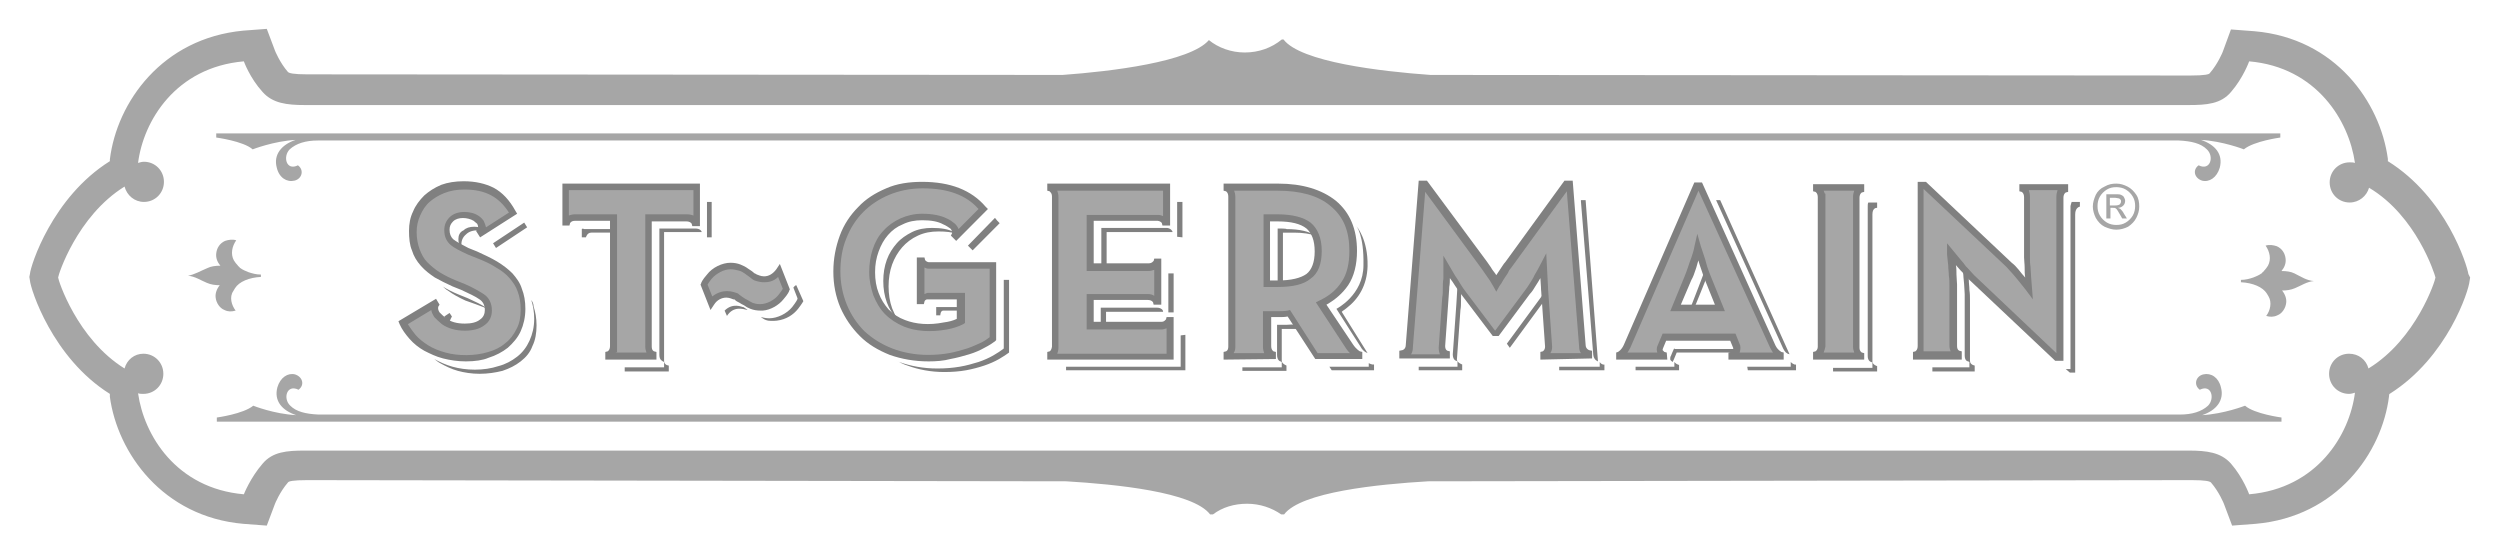
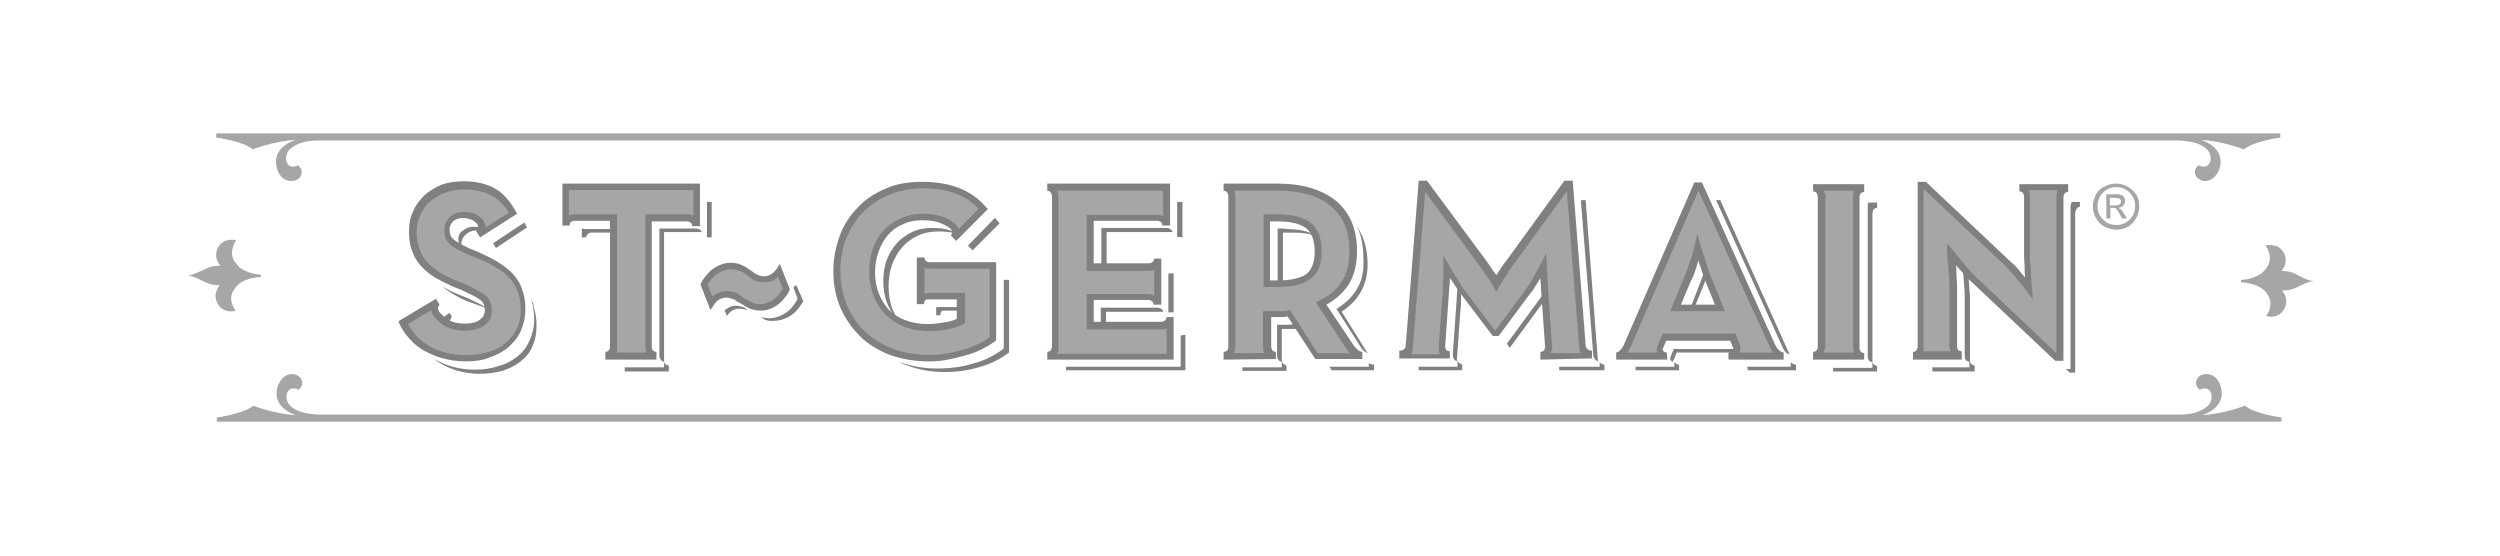
<svg xmlns="http://www.w3.org/2000/svg" version="1.1" width="171" height="38" id="svg4053">
  <defs id="defs4055">
    <clipPath id="clipPath4345">
      <path d="M 0,288 288,288 288,0 0,0 0,288 z" id="path4347" />
    </clipPath>
    <clipPath id="clipPath3592">
      <path d="M 0,288 288,288 288,0 0,0 0,288 z" id="path3594" />
    </clipPath>
    <clipPath id="clipPath3578">
      <path d="m 53.167,323.011 169.683,0 0,62.989 -169.683,0 0,-62.989 z" id="path3580" />
    </clipPath>
    <clipPath id="clipPath3570">
      <path d="M 0,288 288,288 288,0 0,0 0,288 z" id="path3572" />
    </clipPath>
    <clipPath id="clipPath5546">
      <path d="m 1618.16,1035.33 0,-100.045 60.78,0 0,100.045" id="path5548" />
    </clipPath>
    <clipPath id="clipPath5540">
      <path d="m 1618.16,935.281 60.79,0 0,100.049 -60.79,0 0,-100.049" id="path5542" />
    </clipPath>
    <clipPath id="clipPath5534">
      <path d="m 1657.6,1056.95 -39.44,0 0,-64.891 13.15,0 0,-43.274 52.56,0 0,64.925 -13.15,0 0,21.62 -13.12,0 0,21.62" id="path5536" />
    </clipPath>
    <clipPath id="clipPath5528">
      <path d="m 1635.98,940.73 c 1.07,-0.089 2.36,-0.351 3.45,-0.441 2.02,-0.234 4.18,-0.496 6.29,-0.672 3.34,-0.41 6.68,-0.82 10.06,-1.262 3.6,-0.496 7.17,-0.996 10.68,-1.492 3.97,-0.586 7.68,-1.582 11.26,-1.582 0.87,5.508 1.23,11.16 1.09,16.875 -0.12,6.973 -1.09,14.004 -2.58,20.77 -0.45,1.965 -0.98,3.867 -1.5,5.801 -0.61,2.226 -1.37,4.484 -2.19,6.652 -1.33,3.601 -2.87,6.973 -4.55,10.164 -1.08,2.258 -2.4,4.395 -3.69,6.477 -0.65,1.08 -1.25,2.11 -1.96,3.07 -1.11,1.68 -2.34,3.26 -3.34,4.66 -1.38,1.7 -2.69,3.25 -4.04,4.75 -2.44,2.7 -4.9,5.16 -7.38,7.41 -2.29,2.02 -4.55,3.93 -6.68,5.6 -1.94,1.46 -3.87,2.95 -6.04,4.3 -1.34,0.85 -2.75,1.7 -4.22,2.44 -0.74,0.35 -1.52,0.76 -2.38,1.08 -0.47,-2.29 -0.99,-4.72 -1.52,-7.18 -0.88,-4.04 -1.94,-8.08 -3.13,-12.36 -0.99,-3.31 -2.03,-6.65 -3.26,-10.05 -0.25,-0.82 -2.19,-4.95 -1.66,-5.36 2.42,-1.935 4.63,-4.134 6.56,-6.446 1.61,-1.993 3.01,-4.102 4.34,-6.27 1.05,-1.848 2.01,-3.809 2.89,-5.859 2.99,-6.914 4.55,-14.649 4.92,-22.356 0.24,-3.719 0.18,-7.527 -0.08,-11.16 0,-0.059 0,-0.176 0,-0.176 -0.29,-2.492 -0.82,-4.953 -1.34,-7.383" id="path5530" />
    </clipPath>
    <clipPath id="clipPath5516">
      <path d="m 1481.84,905.719 0,-60.688 113.39,0 0,60.688" id="path5518" />
    </clipPath>
    <clipPath id="clipPath5510">
      <path d="m 1481.84,845.047 113.38,0 0,60.672 -113.38,0 0,-60.672" id="path5512" />
    </clipPath>
    <clipPath id="clipPath5504">
      <path d="m 1589.82,918.641 -64.76,0 0,-12.922 -21.62,0 0,-25.809 -21.6,0 0,-25.812 86.4,0 0,12.922 21.58,0 0,12.89 21.63,0 0,25.809 -21.63,0 0,12.922" id="path5506" />
    </clipPath>
    <clipPath id="clipPath5498">
      <path d="m 1481.84,846.422 c 7.65,-0.762 15.7,-1.258 24.08,-1.406 5.6,0.265 11.31,0.675 17.03,1.203 8.16,0.906 16.46,2.285 24.55,4.277 6.46,1.582 12.73,3.633 18.89,6.238 2.46,1.028 4.98,2.227 7.44,3.399 2.93,1.555 5.72,3.164 8.44,4.953 4.49,2.988 8.82,6.269 12.93,9.988 -2.91,4.25 -5.9,8.293 -9.07,12.102 -5.62,6.883 -11.5,13.152 -17.13,18.543 -1.58,-1.141 -3.16,-2.371 -4.9,-3.457 -1.4,-0.965 -2.81,-1.817 -4.16,-2.723 -3.57,-1.992 -7.21,-3.898 -10.78,-5.48 -4.59,-2.079 -9.26,-3.778 -13.71,-5.125 -4.51,-1.407 -8.79,-2.461 -12.66,-3.34 -3.16,-0.383 -6.17,-0.645 -9.22,-0.879 0.26,-7.383 -1.69,-15.09 -7.5,-22.238 -0.27,-0.379 -0.5,-0.672 -0.76,-0.938 0,0 -6.44,-6.562 -23.47,-15.117" id="path5500" />
    </clipPath>
    <clipPath id="clipPath5486">
      <path d="m 1342.86,1019.19 0,-142.088 61.28,0 0,142.088" id="path5488" />
    </clipPath>
    <clipPath id="clipPath5480">
      <path d="m 1342.86,877.125 61.29,0 0,142.065 -61.29,0 0,-142.065" id="path5482" />
    </clipPath>
    <clipPath id="clipPath5474">
      <path d="m 1408.01,1040.81 -46.52,0 0,-21.62 -18.63,0 0,-86.311 18.63,0 0,-21.594 18.57,0 0,-21.59 18.64,0 0,21.59 9.31,0 0,43.184 -9.31,0 0,21.562 -9.32,0 0,43.159 18.63,0 0,21.62" id="path5476" />
    </clipPath>
    <clipPath id="clipPath5468">
      <path d="m 1400.28,1019.21 c -3.9,-0.67 -7.91,-1.58 -12.16,-3.33 -11.07,-4.25 -23.17,-12.37 -34.69,-27.368 -3.51,-4.657 -8.99,-12.625 -10.57,-16.524 0,-3.894 0.2,-7.82 0.73,-11.777 0.41,-2.051 0.79,-4.043 1.23,-6.18 0.59,-2.578 1.23,-5.187 1.99,-7.793 1.06,-3.664 2.32,-7.383 3.78,-11.047 1.06,-2.488 2.11,-5.039 3.28,-7.586 1.06,-2.226 2.26,-4.484 3.4,-6.679 1.67,-3.106 1.44,-3.34 3.37,-6.446 0.09,-0.031 2.46,-2.96 2.52,-3.078 2.4,-3.75 5.27,-7.879 8.17,-11.394 1.26,-1.582 2.41,-2.52 3.81,-4.043 4.37,-4.836 9.23,-9.434 14.59,-13.828 2.11,-1.758 4.19,-3.399 6.48,-5.039 -1.06,11.66 0,21.914 2.19,30.703 0.03,0.203 1.18,3.601 1.26,3.867 0.97,3.602 1.03,3.953 2.2,7.059 0.7,1.816 1.49,3.605 2.29,5.304 -1.06,1.172 -2.14,2.313 -3.11,3.426 -4.04,4.602 -7.21,8.906 -9.64,12.832 -3.02,5.07 -4.83,9.406 -6,13.039 -0.71,2.402 -1.12,4.395 -1.38,6.094 -0.73,5.215 -1.17,9.93 -1.17,14.297 0,5.945 0.55,11.16 1.75,15.965 2.58,10.816 7.94,19.626 15.68,29.526" id="path5470" />
    </clipPath>
    <clipPath id="clipPath5456">
      <path d="m 1395.53,924.031 0,-77.597 118.12,0 0,77.597" id="path5458" />
    </clipPath>
    <clipPath id="clipPath5450">
      <path d="m 1395.53,846.422 118.12,0 0,77.609 -118.12,0 0,-77.609" id="path5452" />
    </clipPath>
    <clipPath id="clipPath5444">
      <path d="m 1438.69,938.211 -43.16,0 0,-70.898 43.16,0 0,-14.18 64.77,0 0,14.18 21.6,0 0,42.539 -64.78,0 0,14.179 -21.59,0 0,14.18" id="path5446" />
    </clipPath>
    <clipPath id="clipPath5438">
      <path d="m 1513.57,884.715 c -4.86,-0.352 -9.53,-0.469 -14.23,-0.293 -4.4,0.058 -8.66,0.437 -12.76,0.82 -4.91,0.555 -9.84,1.289 -14.52,2.254 -5.16,1.086 -10.17,2.344 -15.09,3.926 -16.29,5.246 -31.5,13.273 -44.47,24.699 -3.11,2.754 -5.89,5.391 -8.35,7.91 -3.02,-6.328 -5.22,-12.89 -6.68,-19.718 -1.85,-8.848 -2.14,-17.958 -1.26,-27.215 2.9,-2.051 5.88,-4.043 8.99,-5.977 2.26,-1.465 4.63,-2.785 7.03,-4.16 3.75,-1.965 7.65,-3.898 11.75,-5.656 4.22,-1.992 8.7,-3.692 13.27,-5.242 6.71,-2.375 13.8,-4.309 21.3,-5.977 5.1,-1.055 10.43,-2.023 15.91,-2.754 0.58,0 1.38,-0.207 2.02,-0.234 1.76,-0.293 3.52,-0.5 5.36,-0.676 4.14,1.933 7.61,3.84 10.6,5.422 3.87,2.312 6.78,4.246 8.83,5.828 3.05,2.285 4.3,3.723 4.3,3.723 0.7,0.82 1.29,1.523 1.93,2.429 0.76,0.996 1.39,2.024 1.99,3.137 1.23,2.227 2.15,4.453 2.81,6.766 0.18,0.703 0.3,1.378 0.53,2.082 0.65,2.988 0.82,5.976 0.74,8.906" id="path5440" />
    </clipPath>
    <clipPath id="clipPath5426">
      <path d="m 1342.86,1060.85 0,-88.858 77.06,0 0,88.858" id="path5428" />
    </clipPath>
    <clipPath id="clipPath5420">
      <path d="m 1342.86,971.961 77.08,0 0,88.889 -77.08,0 0,-88.889" id="path5422" />
    </clipPath>
    <clipPath id="clipPath5414">
      <path d="m 1427.96,1082.47 -85.1,0 0,-108.079 21.27,0 0,43.219 42.56,0 0,21.62 21.27,0 0,43.24" id="path5416" />
    </clipPath>
    <clipPath id="clipPath5408">
      <path d="m 1342.86,971.988 c 6.85,12.188 14.09,21.36 21.38,28.272 5.1,4.87 10.26,8.62 15.21,11.43 4.04,2.25 8.05,3.98 11.78,5.21 3.07,1.12 6.12,1.76 9.05,2.31 2.61,3.4 5.24,6.66 7.97,10.08 3.25,3.84 6.44,7.65 9.75,11.49 0.65,0.79 1.26,1.58 1.94,2.31 -3.49,2 -7.01,3.93 -10.52,5.71 -4.16,2.23 -8.29,4.31 -12.16,6.13 -4.75,2.25 -9.11,4.25 -12.83,5.92 -0.35,-0.35 -0.62,-0.74 -0.97,-1.15 -4.48,-5.47 -9.05,-11.51 -13.53,-17.81 -1.41,-2.02 -2.87,-4.07 -4.19,-6.18 -3.28,-4.98 -6.45,-10.23 -9.26,-15.58 -2.11,-4.05 -4.1,-8.21 -5.86,-12.43 -0.62,-1.67 -1.26,-3.28 -1.79,-4.98 -1.14,-2.986 -2.11,-6.032 -2.9,-9.111 -1.84,-7.058 -2.96,-14.324 -3.07,-21.621" id="path5410" />
    </clipPath>
    <clipPath id="clipPath5396">
      <path d="m 1595.22,1246.44 0,-56.46 57.19,0 0,56.46" id="path5398" />
    </clipPath>
    <clipPath id="clipPath5390">
      <path d="m 1595.22,1189.96 57.18,0 0,56.48 -57.18,0 0,-56.48" id="path5392" />
    </clipPath>
    <clipPath id="clipPath5384">
      <path d="m 1659.9,1267.71 -64.68,0 0,-42.57 43.12,0 0,-21.3 21.56,0 0,63.87" id="path5386" />
    </clipPath>
    <clipPath id="clipPath5378">
      <path d="m 1639.49,1239.44 c -5.1,2.29 -9.49,3.87 -13.42,4.98 -5.54,1.55 -9.96,2.05 -13.57,1.94 -3.4,-0.12 -6.05,-0.8 -8.22,-1.79 -1.23,-0.5 -2.39,-1.18 -3.34,-1.85 -0.88,-0.61 -1.7,-1.34 -2.5,-2.05 -1.94,-2.08 -2.89,-4.78 -3.24,-7.53 1.05,-0.14 1.83,-0.76 2.65,-1.2 2.74,-1.49 5.33,-2.99 7.89,-4.42 2.81,-1.61 5.63,-3.23 8.28,-4.81 2.74,-1.67 5.43,-3.31 7.97,-4.83 2.64,-1.64 5.28,-3.22 7.56,-4.81 4.26,-2.81 8.03,-5.53 11.19,-8.14 3.5,-2.87 6.25,-5.63 8.32,-8.32 1.33,-1.82 2.29,-3.52 2.93,-5.25 0.06,-0.11 0.35,-1.2 0.41,-1.37 -0.08,6.53 -1.05,13.5 -2.11,19.28 -1.05,5.03 -2.16,9.69 -3.75,14.2 -1.93,5.78 -4.59,11.64 -7.05,15.97" id="path5380" />
    </clipPath>
    <clipPath id="clipPath5366">
      <path d="m 1639.49,1239.44 0,-59.37 44.95,0 0,59.37" id="path5368" />
    </clipPath>
    <clipPath id="clipPath5360">
-       <path d="m 1639.49,1180.09 44.94,0 0,59.35 -44.94,0 0,-59.35" id="path5362" />
-     </clipPath>
+       </clipPath>
    <clipPath id="clipPath5354">
      <path d="m 1672.19,1261.03 -32.7,0 0,-64.77 49.05,0 0,43.18 -16.35,0 0,21.59" id="path5356" />
    </clipPath>
    <clipPath id="clipPath5348">
      <path d="m 1653.98,1180.09 c 1.7,0.41 3.34,0.9 4.93,1.34 2.28,0.59 4.57,1.06 6.44,1.35 3.75,0.73 5.33,0.59 7.91,0.41 3.79,-0.21 7.72,-1.03 11.17,-1.85 -0.09,1.44 -0.27,2.93 -0.47,4.37 -0.15,0.82 -0.33,1.61 -0.5,2.43 -0.37,1.58 -0.71,3.14 -1.17,4.78 -0.79,2.58 -1.84,5.21 -2.99,7.76 -1.58,3.4 -3.3,6.65 -5.35,9.76 -2.56,3.81 -5.45,7.41 -8.62,10.63 -2.91,2.96 -5.95,5.8 -9.24,8.38 -2.34,1.79 -4.74,3.49 -7.2,5.04 -1.82,1.14 -3.66,2.14 -5.53,3.16 -1.33,0.56 -2.56,1.26 -3.87,1.79 2.46,-4.69 4.77,-9.84 6.8,-15.58 1.58,-4.49 2.95,-9.44 3.93,-14.65 0.78,-3.93 1.3,-8.03 1.6,-12.25 0.23,-2.34 0.09,-4.63 0.52,-6.8 0.28,-1.2 0.71,-2.28 1.04,-3.39 0.29,-1.91 0.6,-4.05 0.6,-6.33 0,-0.06 0,-0.24 0,-0.35" id="path5350" />
    </clipPath>
    <clipPath id="clipPath5336">
      <path d="m 1562.62,1004.01 0,-28.451 58.37,0 0,28.451" id="path5338" />
    </clipPath>
    <clipPath id="clipPath5330">
      <path d="m 1562.62,975.563 58.36,0 0,28.447 -58.36,0 0,-28.447" id="path5332" />
    </clipPath>
    <clipPath id="clipPath5324">
      <path d="m 1627.27,1014.53 -64.65,0 0,-31.526 43.12,0 0,10.519 21.53,0 0,21.007" id="path5326" />
    </clipPath>
    <clipPath id="clipPath5318">
      <path d="m 1562.62,981.012 c 1.11,-0.352 2.17,-0.731 3.22,-1.141 1.07,-0.293 2.11,-0.703 2.99,-1.027 1.23,-0.496 2.48,-0.965 3.69,-1.524 1.23,-0.527 2.4,-1.14 3.52,-1.757 1.42,0.792 2.83,1.437 4.29,2.14 2.91,1.317 5.84,2.637 8.83,3.809 6.04,2.402 12.36,4.304 18.69,5.683 3.81,0.879 7.46,1.465 10.98,1.961 0.92,0.176 2.15,-0.176 1.33,0.91 -0.51,0.469 -0.98,1.024 -1.47,1.524 -0.47,0.613 -1.15,1.23 -1.7,1.758 -0.45,0.437 -0.94,0.847 -1.5,1.289 -0.43,0.351 -0.84,0.672 -1.13,0.996 -2.7,1.992 -5.55,3.601 -8.54,4.867 -4.53,1.87 -9.49,2.93 -14.41,3.36 -2.64,0.15 -5.1,-2.25 -7.27,-3.66 -1.52,-1.169 -3.16,-2.223 -4.57,-3.337 -0.78,-0.644 -1.58,-1.261 -2.36,-1.875 -0.63,-0.5 -1.33,-1.113 -1.94,-1.64 -0.8,-0.645 -1.44,-1.231 -2.2,-1.907 -0.47,-0.378 -1.06,-0.937 -1.53,-1.347 -0.7,-0.672 -1.64,-1.231 -2.28,-1.785 -0.76,-0.762 -1.23,-1.465 -1.94,-2.11 -1.71,-1.672 -2.98,-3.429 -4.7,-5.187" id="path5320" />
    </clipPath>
    <clipPath id="clipPath5306">
      <path d="m 1308.43,1212.72 0,-67.79 88.74,0 0,67.79" id="path5308" />
    </clipPath>
    <clipPath id="clipPath5300">
      <path d="m 1308.43,1144.93 88.74,0 0,67.79 -88.74,0 0,-67.79" id="path5302" />
    </clipPath>
    <clipPath id="clipPath5294">
      <path d="m 1373.18,1229.21 -64.75,0 0,-82.44 21.59,0 0,32.96 21.57,0 0,32.99 21.59,0 0,16.49" id="path5296" />
    </clipPath>
    <clipPath id="clipPath5288">
      <path d="m 1316.69,1144.93 c 1.21,2.46 2.38,4.83 3.58,7.27 0.56,1.11 1.14,2.28 1.76,3.39 1.78,3.75 3.63,7.45 5.56,11.14 2.61,4.86 5.42,9.72 8.62,14.5 3.25,4.66 7,9.11 11.39,13.53 4.95,4.84 10.37,8.76 17.14,10.58 10.05,2.61 21.27,0.96 32.43,-1.91 -6.59,4.2 -13.53,7.97 -21.35,8.79 -4.9,0.5 -10.02,0.33 -14.92,-0.02 -4.13,-0.36 -8.2,-0.97 -12.15,-1.65 -3.93,-0.76 -7.71,-1.67 -11.34,-2.66 -3.66,-0.94 -7.03,-2.02 -10.11,-3.02 -1.55,-0.5 -3.13,-1.23 -4.54,-1.76 -1.61,-2.37 -2.99,-4.8 -4.34,-7.23 -1.81,-3.4 -3.34,-6.65 -4.63,-9.67 -2.19,-5.07 -3.63,-9.67 -4.3,-13.83 -1,-5.8 -0.88,-10.61 -0.03,-14.56 1.26,-6.09 4.3,-10.17 7.23,-12.89" id="path5290" />
    </clipPath>
    <clipPath id="clipPath5276">
-       <path d="m 1511.17,1043.65 0,-33.48 81,0 0,33.48" id="path5278" />
-     </clipPath>
+       </clipPath>
    <clipPath id="clipPath5270">
      <path d="m 1511.17,1010.16 81.04,0 0,33.49 -81.04,0 0,-33.49" id="path5272" />
    </clipPath>
    <clipPath id="clipPath5264">
      <path d="m 1575.98,1052.59 -64.81,0 0,-35.72 86.39,0 0,26.78 -21.58,0 0,8.94" id="path5266" />
    </clipPath>
    <clipPath id="clipPath5258">
      <path d="m 1511.19,1010.16 c 4.49,0.18 9.2,0.38 13.95,0.5 2.81,0.09 5.72,0.18 8.53,0.23 3.34,0.12 6.76,0.12 10.14,0.21 5.88,0.06 11.74,0.06 17.36,0.06 5.1,0 9.96,0 14.59,-0.15 2.4,0 4.75,-0.12 6.96,-0.17 3.45,-0.18 6.62,-0.3 9.49,-0.56 -0.41,0.91 -0.88,1.88 -1.41,2.72 -0.8,1.62 -1.76,3.29 -2.73,4.81 -2.29,3.37 -4.75,6.56 -7.39,9.52 -2.69,2.96 -5.45,5.65 -8.34,8.03 -3.75,3.25 -7.48,5.98 -10.99,8.29 -2.35,-0.32 -4.65,-0.5 -7.03,-0.85 -1.59,-0.26 -3.13,-0.53 -4.63,-0.76 -3.07,-0.7 -5.98,-1.44 -8.56,-2.17 -3.04,-0.91 -5.62,-1.85 -8.08,-2.78 -1.41,-0.62 -2.82,-1.26 -4.05,-1.91 -1.05,-0.58 -2.16,-1.11 -3.04,-1.67 -1.66,-0.94 -3.11,-1.96 -4.42,-2.96 -2.16,-1.69 -4.02,-3.6 -5.5,-5.68 -1.1,-1.52 -2.06,-3.14 -2.76,-4.92 -0.8,-1.76 -1.33,-3.57 -1.68,-5.54 -0.17,-0.91 -0.17,-1.76 -0.31,-2.72 -0.04,-0.53 -0.04,-0.97 -0.1,-1.53" id="path5260" />
    </clipPath>
    <clipPath id="clipPath5246">
      <path d="m 1511.89,1004.66 0,-23.676 79.56,0 0,23.676" id="path5248" />
    </clipPath>
    <clipPath id="clipPath5240">
      <path d="m 1511.89,981.012 79.56,0 0,23.648 -79.56,0 0,-23.648" id="path5242" />
    </clipPath>
    <clipPath id="clipPath5234">
      <path d="m 1598.36,1011.1 -86.47,0 0,-19.276 21.63,0 0,-6.445 43.24,0 0,12.859 21.6,0 0,12.862" id="path5236" />
    </clipPath>
    <clipPath id="clipPath5228">
      <path d="m 1591.5,1003.8 c -0.8,0.12 -3.22,0.21 -4.1,0.3 -1.15,0.03 -2.38,0.09 -3.69,0.15 -3.63,0.17 -7.66,0.29 -11.87,0.35 -4.16,0 -8.56,0.06 -13.03,0.06 -7.21,0 -14.65,-0.06 -22.07,-0.24 -8.5,-0.17 -16.95,-0.41 -24.85,-0.7 0.51,-1.58 1.24,-2.93 2.11,-4.075 0.69,-0.821 1.33,-1.465 2.09,-2.168 1,-0.789 2.13,-1.582 3.46,-2.196 0.88,-0.5 1.76,-0.91 2.77,-1.32 1.68,-0.731 4.22,-1.582 7.13,-2.547 3.42,-1.144 7.5,-2.402 11.86,-3.809 2.64,-0.792 5.49,-1.64 8.26,-2.519 2.91,-0.879 5.66,-1.758 8.38,-2.578 1.56,-0.528 3.16,-0.996 4.67,-1.496 3.24,3.457 6.58,6.562 9.72,9.406 2.48,2.254 5.88,5.125 7.33,6.121 5.8,4.071 8.51,7.471 11.83,7.261" id="path5230" />
    </clipPath>
    <clipPath id="clipPath5216">
      <path d="m 1561.35,1044.85 0,-44.48 66.92,0 0,44.48" id="path5218" />
    </clipPath>
    <clipPath id="clipPath5210">
      <path d="m 1561.35,1000.38 66.91,0 0,44.47 -66.91,0 0,-44.47" id="path5212" />
    </clipPath>
    <clipPath id="clipPath5204">
      <path d="m 1647.77,1059.21 -86.42,0 0,-28.71 21.62,0 0,-14.39 21.56,0 0,-14.36 21.62,0 0,28.75 21.62,0 0,28.71" id="path5206" />
    </clipPath>
    <clipPath id="clipPath5198">
      <path d="m 1628.26,1035.33 c -2.89,1.14 -5.64,2.22 -8.51,3.13 -7.31,2.43 -14.42,4.11 -21.57,5.16 -5.97,0.85 -11.95,1.2 -18.1,1.2 -6.13,0 -12.29,-0.41 -18.73,-1.17 1.85,-1.26 3.87,-2.67 5.92,-4.19 3.34,-2.52 6.85,-5.45 10.17,-8.73 2.11,-2.05 4.12,-4.28 6,-6.71 1.68,-1.93 3.22,-4.07 4.72,-6.3 1.49,-2.34 2.76,-4.8 4.05,-7.44 0.64,-0.03 1.4,-0.12 2.11,-0.12 3.69,-0.46 7.14,-1.26 10.27,-2.28 3.91,-1.26 7.3,-2.87 10.47,-4.95 1.05,-0.62 1.95,-1.32 2.99,-2.02 0.11,-0.12 0.47,-0.41 0.6,-0.53 1,2.34 1.8,4.89 2.58,7.32 0.94,2.78 1.74,5.57 2.56,8.38 1.11,4.31 2.17,8.56 2.99,12.48 0.6,2.35 1.05,4.66 1.48,6.77" id="path5200" />
    </clipPath>
    <clipPath id="clipPath5186">
      <path d="m 1596.86,940.699 0,-74.094 80.86,0 0,74.094" id="path5188" />
    </clipPath>
    <clipPath id="clipPath5180">
      <path d="m 1596.86,866.609 80.86,0 0,74.09 -80.86,0 0,-74.09" id="path5182" />
    </clipPath>
    <clipPath id="clipPath5174">
      <path d="m 1683.11,960.477 -64.69,0 0,-39.524 -21.56,0 0,-39.519 64.68,0 0,19.773 21.57,0 0,59.27" id="path5176" />
    </clipPath>
    <clipPath id="clipPath5168">
      <path d="m 1596.86,867.43 c 16.34,1.172 34.84,1.64 50.89,-0.821 2.31,2.989 4.52,6.036 6.59,9.024 2.85,4.129 5.37,8.32 7.65,12.449 2.37,4.453 4.47,8.906 6.33,13.215 2.01,4.687 3.59,9.433 4.94,13.973 1.29,4.132 2.21,8.175 3.09,12.101 0.43,2.695 0.95,5.391 1.37,7.91 -13.36,2.078 -29.24,4.336 -41.74,5.449 -0.63,-3.222 -1.33,-6.359 -2.17,-9.406 -0.88,-3.719 -1.93,-7.293 -3.09,-10.781 -1.6,-5.066 -3.45,-9.871 -5.47,-14.383 -2.16,-4.894 -4.62,-9.492 -7.2,-13.711 -2.39,-3.926 -4.92,-7.5 -7.66,-10.929 -2.46,-3.106 -5,-5.977 -7.73,-8.641 -1.84,-1.875 -3.83,-3.75 -5.8,-5.449" id="path5170" />
    </clipPath>
    <clipPath id="clipPath5156">
      <path d="m 1569,943.016 0,-67.946 60.6,0 0,67.946" id="path5158" />
    </clipPath>
    <clipPath id="clipPath5150">
      <path d="m 1569,875.074 60.59,0 0,67.942 -60.59,0 0,-67.942" id="path5152" />
    </clipPath>
    <clipPath id="clipPath5144">
      <path d="m 1626.91,964.664 -57.91,0 0,-64.949 19.28,0 0,-21.652 19.3,0 0,21.652 19.33,0 0,64.949" id="path5146" />
    </clipPath>
    <clipPath id="clipPath5138">
      <path d="m 1629.59,942.371 c -7.91,1.113 -16.87,0.379 -25.78,-1.406 -4.2,-0.969 -8.5,-2.051 -12.64,-3.281 -1.23,-4.395 -2.99,-8.469 -5,-12.129 -2.67,-4.895 -5.92,-9.172 -9.59,-12.95 -1.17,-1.171 -2.3,-2.343 -3.53,-3.515 -1.33,-1.113 -2.7,-2.227 -4.05,-3.371 0.12,-0.086 0.26,-0.262 0.43,-0.438 1.94,-1.875 3.87,-3.808 5.84,-5.918 2.52,-2.55 5,-5.304 7.46,-8.175 4.32,-5.008 8.6,-10.399 12.47,-16.114 1.52,1.438 3,2.93 4.51,4.453 3.06,3.254 6.03,6.797 8.79,10.637 2.24,3.281 4.47,6.738 6.5,10.457 1.19,2.082 2.29,4.25 3.4,6.535 0.78,1.817 1.7,3.633 2.36,5.535 0.63,1.321 1.1,2.696 1.62,4.161 0.41,1.027 0.94,2.199 1.29,3.371 1.31,3.867 2.54,7.879 3.6,12.039 0.91,3.312 1.68,6.593 2.32,10.109" id="path5140" />
    </clipPath>
    <clipPath id="clipPath5126">
      <path d="m 1576.04,989.422 0,-51.75 55.11,0 0,51.75" id="path5128" />
    </clipPath>
    <clipPath id="clipPath5120">
      <path d="m 1576.04,937.684 55.13,0 0,51.738 -55.13,0 0,-51.738" id="path5122" />
    </clipPath>
    <clipPath id="clipPath5114">
      <path d="m 1640.74,1009.7 -64.7,0 0,-60.766 64.7,0 0,60.766" id="path5116" />
    </clipPath>
    <clipPath id="clipPath5108">
      <path d="m 1620.63,989.422 c -8.91,-0.117 -28.93,-5.449 -44.59,-13.859 1.34,-0.672 2.57,-1.524 3.69,-2.286 0.9,-0.644 1.7,-1.289 2.48,-1.843 1.93,-1.672 3.51,-3.399 4.9,-5.157 1.66,-2.375 2.93,-4.746 3.69,-7.207 0.88,-2.461 1.31,-5.07 1.49,-7.617 0.21,-2.402 0.21,-4.777 0,-7.207 -0.06,-1.406 -0.18,-2.754 -0.36,-3.984 -0.25,-0.91 -0.43,-1.731 -0.76,-2.578 12.72,3.808 26.6,5.711 38.42,4.687 0.59,2.52 0.88,4.922 1.19,7.41 0.29,2.785 0.39,5.625 0.29,8.496 -0.11,3.196 -0.54,6.36 -1.07,9.493 -0.53,3.136 -1.5,6.3 -2.52,9.316 -0.92,2.375 -1.93,4.687 -3.1,6.828 -0.53,0.82 -1.06,1.641 -1.59,2.461 -0.7,0.996 -1.4,2.051 -2.16,3.047" id="path5110" />
    </clipPath>
    <clipPath id="clipPath5096">
      <path d="m 1467.92,868.953 0,-75.262 179.78,0 0,75.262" id="path5098" />
    </clipPath>
    <clipPath id="clipPath5090">
      <path d="m 1467.92,793.719 179.78,0 0,75.234 -179.78,0 0,-75.234" id="path5092" />
    </clipPath>
    <clipPath id="clipPath5084">
      <path d="m 1662.42,878.035 -86.44,0 0,-9.082 -21.62,0 0,-9.023 -43.19,0 0,-9.055 -43.25,0 0,-54.258 43.25,0 0,9.024 43.19,0 0,9.054 43.24,0 0,9.051 21.58,0 0,18.078 21.62,0 0,18.106 21.62,0 0,18.105" id="path5086" />
    </clipPath>
    <clipPath id="clipPath5078">
      <path d="m 1647.75,866.609 c -4.74,0.907 -9.55,1.551 -14.51,1.934 -4.29,0.234 -8.67,0.41 -13.08,0.379 -4.2,-0.117 -8.44,-0.145 -12.54,-0.496 -3.69,-0.235 -7.31,-0.586 -10.76,-0.996 -0.59,-0.469 -1.2,-0.996 -1.84,-1.524 -2.91,-2.285 -6.04,-4.511 -9.14,-6.593 -2.79,-1.786 -5.63,-3.426 -8.54,-4.891 -22.38,-11.516 -47.81,-14.883 -71.32,-15.879 -12.7,0.117 -24.65,1.113 -35.78,2.781 -0.29,-0.672 -0.65,-1.609 -0.97,-2.754 -0.29,-1.257 -1.08,-2.605 -1.17,-4.394 -0.15,-2.344 -0.06,-5.098 0.65,-8.172 0.93,-4.309 2.9,-9.141 6.47,-14.563 3.46,-5.242 8.91,-11.101 15.99,-17.195 33.5,-0.527 61.09,6.707 80.96,14.824 1.78,0.703 3.46,1.465 5.17,2.196 1.86,0.82 3.62,1.582 5.32,2.492 2.01,0.937 3.92,1.875 5.7,2.871 1.68,0.848 3.16,1.668 4.63,2.519 1.58,0.879 2.93,1.758 4.31,2.547 1.41,0.91 2.82,1.817 3.99,2.668 5.27,3.633 10.19,7.293 14.82,10.957 4.69,3.868 9.14,7.676 13.19,11.453 2.99,2.754 5.8,5.625 8.43,8.411 1.96,2.078 3.77,4.101 5.53,6.121 1.53,1.758 3.03,3.515 4.49,5.304" id="path5080" />
    </clipPath>
    <clipPath id="clipPath5066">
      <path d="m 1375.14,870.387 0,-76.157 116.07,0 0,76.157" id="path5068" />
    </clipPath>
    <clipPath id="clipPath5060">
      <path d="m 1375.14,794.246 116.07,0 0,76.141 -116.07,0 0,-76.141" id="path5062" />
    </clipPath>
    <clipPath id="clipPath5054">
      <path d="m 1439.92,884.566 -64.78,0 0,-56.66 21.59,0 0,-14.179 43.19,0 0,-14.18 64.77,0 0,28.359 -21.56,0 0,42.481 -43.21,0 0,14.179" id="path5056" />
    </clipPath>
    <clipPath id="clipPath5048">
      <path d="m 1390.93,822.254 c 1.76,-0.996 3.46,-1.848 5.19,-2.785 11.16,-5.86 22.35,-10.633 33.16,-14.207 11.34,-3.809 22.24,-6.594 32.08,-8.352 5.42,-0.937 10.87,-1.609 16.32,-2.051 4.6,-0.32 9.14,-0.554 13.53,-0.613 -9.93,8.555 -15.79,16.375 -18.98,23.145 -3.87,7.968 -4.13,14.441 -3.43,18.894 0.36,2.199 0.88,3.84 1.44,5.039 -4.34,0.676 -8.64,1.496 -12.74,2.317 -4.87,1.113 -9.58,2.285 -14.18,3.691 -9.12,2.578 -17.55,5.742 -25.38,9.434 -7.5,3.398 -14.35,7.441 -20.74,11.601 -0.99,0.703 -1.93,1.406 -2.99,2.02 -1.84,-3.692 -4.07,-7.149 -5.97,-10.809 -3.87,-7.941 -7.41,-16.055 -11.28,-23.965 -0.62,-1.203 -1.14,-2.402 -1.82,-3.605 5.19,-3.457 10.55,-6.797 15.79,-9.754" id="path5050" />
    </clipPath>
    <clipPath id="clipPath5036">
      <path d="m 1308.26,947.879 0,-115.887 85.98,0 0,115.887" id="path5038" />
    </clipPath>
    <clipPath id="clipPath5030">
      <path d="m 1308.26,831.98 86.01,0 0,115.899 -86.01,0 0,-115.899" id="path5032" />
    </clipPath>
    <clipPath id="clipPath5024">
      <path d="m 1356.39,969.5 -48.13,0 0,-86.484 32.08,0 0,-21.621 16.05,0 0,-21.594 32.08,0 0,21.594 16.03,0 0,43.242 -16.03,0 0,21.621 -16.05,0 0,21.621 -16.03,0 0,21.621" id="path5026" />
    </clipPath>
    <clipPath id="clipPath5018">
      <path d="m 1340.95,861.746 c 0.53,-0.527 1.12,-1.144 1.64,-1.699 1.06,-1.262 2.23,-2.52 3.43,-3.692 2.84,-2.929 5.83,-5.714 8.79,-8.378 2.02,-1.789 4.13,-3.606 6.15,-5.364 2.2,-1.668 4.31,-3.367 6.45,-5.008 1.32,-0.996 2.6,-1.933 3.92,-2.843 1.26,-0.965 2.55,-1.903 3.9,-2.754 2.55,5.097 5.07,10.168 7.56,15.324 2.43,4.746 4.8,9.578 7.12,14.414 1.37,2.578 2.6,5.215 3.92,7.852 0.09,0.261 0.27,0.496 0.38,0.789 -4.13,2.929 -8.11,6.066 -11.8,9.316 -4.9,4.192 -9.32,8.586 -13.36,13.242 -9.29,10.43 -16.5,21.77 -21.77,33.399 -0.35,0.793 -0.79,1.523 -1,2.375 -0.35,0.761 -0.76,1.523 -1.05,2.344 -0.53,1.257 -0.97,2.605 -1.49,3.925 -0.53,1.231 -0.97,2.547 -1.41,3.809 -0.67,1.933 -1.23,3.777 -1.76,5.711 -0.23,0.82 -0.5,1.555 -0.7,2.344 -0.09,0.324 -0.18,0.703 -0.27,1.027 -6.41,-6.418 -14.15,-15.149 -21.41,-26.867 -2.93,-4.657 -5.57,-9.668 -8.44,-15.321 -0.53,-0.996 -0.97,-1.992 -1.43,-2.988 2.02,-3.164 4.16,-6.328 6.44,-9.551 1.64,-2.226 3.34,-4.484 5.16,-6.797 2.84,-3.722 6.06,-7.589 9.43,-11.484 3.57,-4.25 7.44,-8.613 11.6,-13.125" id="path5020" />
    </clipPath>
    <clipPath id="clipPath5006">
      <path d="m 1301.84,1159.02 0,-124.74 171.95,0 0,124.74" id="path5008" />
    </clipPath>
    <clipPath id="clipPath5000">
      <path d="m 1301.84,1034.27 171.97,0 0,124.75 -171.97,0 0,-124.75" id="path5002" />
    </clipPath>
    <clipPath id="clipPath4994">
      <path d="m 1474.69,1174.7 -86.39,0 0,-15.68 -21.62,0 0,-15.67 -21.63,0 0,-31.35 -21.59,0 0,-15.68 -21.62,0 0,-47.02 43.21,0 0,15.65 43.25,0 0,15.7 21.56,0 0,31.35 21.62,0 0,15.67 21.62,0 0,15.68 21.59,0 0,31.35" id="path4996" />
    </clipPath>
    <clipPath id="clipPath4988">
      <path d="m 1473.81,1159.02 c -7.29,-0.85 -14.64,-1.67 -22.03,-2.49 -6.33,-0.64 -12.83,-1.38 -19.16,-2.11 -7.76,-0.85 -15.64,-1.7 -23.41,-2.52 0,0 -0.17,-0.17 -0.52,-0.47 -2.11,-1.75 -9.76,-8.14 -20.22,-17.4 -9.31,-8.2 -20.83,-18.69 -32.52,-30.17 -1.84,-1.85 -3.78,-3.64 -5.53,-5.54 -1.82,-1.85 -3.61,-3.61 -5.37,-5.39 -4.45,-4.48 -8.7,-9.14 -12.8,-13.95 -3.95,-4.45 -7.67,-9.17 -11.16,-13.94 -1.93,-2.58 -3.81,-5.28 -5.66,-8 -1.9,-2.7 -3.66,-5.36 -5.36,-8.12 -1.46,-2.52 -2.98,-5.06 -4.39,-7.58 -1.32,-2.29 -2.55,-4.69 -3.84,-7.04 6.24,3.46 13.62,6.68 22.68,10.08 10.16,3.72 26.16,7.85 34.77,9.23 3.63,0.56 5.8,0.82 7.65,1.11 1.58,0.21 2.84,0.44 4.83,0.74 3.02,3.89 6.18,7.73 9.08,11.27 4.66,5.54 9.06,10.64 12.98,15 4.95,5.66 10.29,11.11 15.56,16.41 2.14,2.11 4.22,4.25 6.45,6.39 2.34,2.28 4.62,4.6 7.08,6.88 2.58,2.52 5.1,5.01 7.83,7.5 2.75,2.73 5.56,5.42 8.29,8 5.1,4.72 9.99,9.32 14.5,13.48 4.89,4.48 9.29,8.52 12.98,11.92 1.35,1.26 2.72,2.55 3.9,3.64 1.37,1.19 2.43,2.22 3.39,3.07" id="path4990" />
    </clipPath>
    <clipPath id="clipPath4976">
      <path d="m 1286.52,1055.57 0,-152.914 85.37,0 0,152.914" id="path4978" />
    </clipPath>
    <clipPath id="clipPath4970">
      <path d="m 1286.52,902.645 85.37,0 0,152.925 -85.37,0 0,-152.925" id="path4972" />
    </clipPath>
    <clipPath id="clipPath4964">
      <path d="m 1382.93,1077.14 -84.37,0 0,-21.57 -12.04,0 0,-129.547 12.04,0 0,-21.593 12.04,0 0,21.593 12.07,0 0,21.59 24.08,0 0,86.337 12.1,0 0,21.62 24.08,0 0,21.57" id="path4966" />
    </clipPath>
    <clipPath id="clipPath4958">
      <path d="m 1371.86,1055.57 c -10.63,-1.14 -26.16,-3.69 -42.98,-9.43 -8.79,-2.99 -17.93,-6.85 -27.04,-11.84 -2.55,-5.12 -4.95,-10.4 -7.03,-15.82 -4.16,-10.98 -7.15,-22.496 -8,-34.214 -0.2,-3.164 -0.29,-6.27 -0.2,-9.375 0.35,-5.098 0.82,-9.786 1.34,-14.239 0.8,-5.832 1.82,-11.281 2.96,-16.582 1.09,-4.777 2.46,-9.316 3.96,-13.828 2.2,-6.008 4.66,-11.777 7.73,-17.551 1.76,-3.367 3.64,-6.707 5.8,-10.078 3.46,7.325 7.06,13.77 10.81,19.543 7.04,11.102 14.15,19.512 20.39,25.723 -0.84,3.25 -1.64,6.531 -2.16,9.812 -1,5.657 -1.32,11.457 -1.09,17.2 0.18,4.129 0.71,8.347 1.41,12.48 0.91,4.453 2.02,8.934 3.37,13.359 1.93,5.95 4.28,11.69 7.03,17.31 0.97,2.09 2.08,4.22 3.16,6.3 3.67,6.86 7.8,13.48 12.04,19.57 2.79,4.02 5.63,7.94 8.5,11.66" id="path4960" />
    </clipPath>
    <clipPath id="clipPath4946">
      <path d="m 1480.05,1155.86 0,-69.93 119.6,0 0,69.93" id="path4948" />
    </clipPath>
    <clipPath id="clipPath4940">
      <path d="m 1480.05,1085.95 119.56,0 0,69.91 -119.56,0 0,-69.91" id="path4942" />
    </clipPath>
    <clipPath id="clipPath4934">
-       <path d="m 1523.2,1168.48 -43.15,0 0,-63.07 43.15,0 0,-12.63 86.31,0 0,37.85 -21.58,0 0,12.63 -43.16,0 0,12.6 -21.57,0 0,12.62" id="path4936" />
-     </clipPath>
+       </clipPath>
    <clipPath id="clipPath4928">
      <path d="m 1488.75,1111.24 c 2.46,-1.53 5.63,-3.14 9.24,-4.81 3.28,-1.55 7.03,-3.25 10.97,-4.8 3.97,-1.64 8.03,-3.22 12.31,-4.75 5.37,-1.87 10.82,-3.6 16.09,-5.04 5.36,-1.46 10.55,-2.63 15.3,-3.39 1.66,-0.3 3.16,-0.47 4.64,-0.56 2.41,-0.35 4.75,-0.62 7.04,-0.85 5.19,-0.59 9.96,-0.88 14.68,-1 3.64,-0.09 7.11,-0.06 10.45,0.09 3.52,0.12 6.86,0.41 10.14,0.73 -4.69,9.85 -10.9,22.53 -16.35,35.36 -2.63,0.09 -5.39,0.27 -8.2,0.62 -2.7,0.23 -5.35,0.59 -8.17,1.11 -3.69,0.56 -7.44,1.38 -11.25,2.23 -3.04,0.76 -6.15,1.58 -9.37,2.58 -4.39,1.29 -8.89,2.63 -13.65,4.33 -4.73,1.67 -9.77,3.58 -14.92,5.63 -4.13,1.67 -8.44,3.48 -12.84,5.42 -4.39,1.93 -8.79,3.98 -13.43,6.12 -3.87,1.82 -7.6,3.69 -11.38,5.63 2.93,-14.94 5.75,-29.8 8.7,-44.65" id="path4930" />
    </clipPath>
    <clipPath id="clipPath4914">
      <path d="m 1583.26,1183.54 0,-96.7 101.45,0 0,96.7" id="path4916" />
    </clipPath>
    <clipPath id="clipPath4908">
      <path d="m 1583.26,1086.86 101.49,0 0,96.68 -101.49,0 0,-96.68" id="path4910" />
    </clipPath>
    <clipPath id="clipPath4902">
      <path d="m 1691.35,1204.17 -43.24,0 0,-20.63 -21.61,0 0,-20.56 -43.24,0 0,-61.82 64.85,0 0,20.59 21.62,0 0,20.63 21.62,0 0,61.79" id="path4904" />
    </clipPath>
    <clipPath id="clipPath4896">
      <path d="m 1684.43,1181.34 c -3.98,1.09 -8.3,1.82 -13.39,2.11 -2.17,0.09 -5.71,-0.47 -9.63,-1.43 -2.39,-0.53 -4.96,-1.23 -7.39,-1.93 0,-5.28 -1.17,-11.4 -3.86,-17.88 -1.7,-4.04 -3.99,-8.2 -6.98,-12.45 -2.38,-3.4 -5.25,-6.82 -8.53,-10.22 -0.08,-0.09 -0.26,-0.27 -0.43,-0.35 0,-0.06 -0.06,-0.09 -0.16,-0.12 -2.01,-1.73 -4.06,-3.34 -6.27,-4.75 -2.81,-1.87 -5.76,-3.6 -8.84,-5.09 -1.96,-1 -4.13,-1.88 -6.18,-2.64 -4.57,-1.61 -9.37,-2.84 -14.41,-3.55 -4.75,-0.67 -9.82,-0.96 -15.1,-0.82 1.68,-4.24 3.5,-8.49 5.43,-12.74 0.72,-1.61 1.53,-3.31 2.23,-4.98 1.05,-2.11 1.99,-4.1 2.99,-6.21 1.05,-2.23 2.11,-4.34 3.06,-6.36 0.88,-1.73 1.74,-3.46 2.64,-5.07 4.14,0.53 8.09,1.2 11.84,2 3.86,0.78 7.5,1.87 11.01,2.98 1.58,0.5 3.09,1 4.55,1.59 2.11,0.82 4.22,1.7 6.15,2.63 1.41,0.65 2.82,1.35 4.13,2.05 2.1,1.12 3.98,2.35 5.84,3.46 1.99,1.26 3.82,2.52 5.5,3.81 3.77,2.84 6.94,5.68 9.5,8.2 2.3,2.29 4.21,4.37 5.7,6.04 3.03,3.51 5.62,7.2 7.85,10.92 2.64,4.37 4.75,8.88 6.39,13.25 1.62,4.13 2.81,8.11 3.73,12.01 0.76,3.02 1.29,5.97 1.75,8.82 1.02,6.91 1.14,12.77 0.88,16.72" id="path4898" />
    </clipPath>
    <clipPath id="clipPath4884">
      <path d="m 1322.29,1200.18 0,-59.01 79.36,0 0,59.01" id="path4886" />
    </clipPath>
    <clipPath id="clipPath4878">
      <path d="m 1322.29,1141.18 79.37,0 0,59 -79.37,0 0,-59" id="path4880" />
    </clipPath>
    <clipPath id="clipPath4872">
      <path d="m 1408.54,1216.24 -64.69,0 0,-16.06 -21.56,0 0,-48.1 43.15,0 0,16.05 43.1,0 0,48.11" id="path4874" />
    </clipPath>
    <clipPath id="clipPath4866">
      <path d="m 1322.32,1141.62 c 2.2,-0.44 5.27,-0.41 8.61,0.58 3.17,0.91 6.65,2.67 9.67,5.48 0,0 9.23,8.5 15.73,11.78 5.01,2.52 11.78,2.11 17.14,1.82 2.99,-0.15 6.12,-0.44 9.46,-0.94 6.33,11.66 12.49,23.2 18.73,34.83 -0.33,0.18 -0.62,0.33 -0.97,0.5 -0.41,0.06 -0.94,0.24 -1.29,0.44 -2.72,0.85 -5.3,1.44 -7.76,2.02 -6.22,1.35 -11.84,2.11 -17.06,2 -7.35,-0.15 -13.68,-2.17 -19.07,-7.01 -1.58,-1.32 -3.04,-2.72 -4.39,-4.07 -2.2,-2.28 -4.22,-4.6 -6.12,-6.89 -0.3,-0.46 -0.56,-0.82 -0.91,-1.25 -6.68,-8.82 -11.43,-18.32 -16.23,-28.13 -1.85,-3.69 -3.72,-7.38 -5.54,-11.16" id="path4868" />
    </clipPath>
    <clipPath id="clipPath4854">
      <path d="m 1382.96,1195.14 0,-43.24 90.85,0 0,43.24" id="path4856" />
    </clipPath>
    <clipPath id="clipPath4848">
      <path d="m 1382.96,1151.9 90.85,0 0,43.24 -90.85,0 0,-43.24" id="path4850" />
    </clipPath>
    <clipPath id="clipPath4842">
      <path d="m 1426.12,1205.43 -43.16,0 0,-41.11 21.6,0 0,-10.28 43.15,0 0,10.28 21.62,0 0,20.54 -21.62,0 0,10.28 -21.59,0 0,10.29" id="path4844" />
    </clipPath>
    <clipPath id="clipPath4836">
      <path d="m 1382.93,1160.34 c 3.37,-0.5 6.89,-1.26 10.49,-2.29 5.07,-1.46 10.26,-3.39 15.53,-5.97 0.03,-0.09 0.21,-0.18 0.26,-0.18 21.57,2.31 43.07,4.69 64.6,7.12 -5.33,2.67 -10.25,5.19 -14.76,7.56 -5.98,3.1 -11.34,5.89 -16.17,8.41 -9.38,4.95 -17.32,9.11 -24.88,12.8 -3.25,1.52 -6.38,3.05 -9.58,4.48 -2.16,1 -4.48,2 -6.76,2.9 -6.24,-11.63 -12.4,-23.17 -18.73,-34.83" id="path4838" />
    </clipPath>
    <clipPath id="clipPath4824">
      <path d="m 1596.02,1225.5 0,-51.68 51.55,0 0,51.68" id="path4826" />
    </clipPath>
    <clipPath id="clipPath4818">
      <path d="m 1596.02,1173.84 51.56,0 0,51.66 -51.56,0 0,-51.66" id="path4820" />
    </clipPath>
    <clipPath id="clipPath4812">
      <path d="m 1639.16,1247.14 -43.14,0 0,-43.26 21.58,0 0,-21.66 43.16,0 0,43.28 -21.6,0 0,21.64" id="path4814" />
    </clipPath>
    <clipPath id="clipPath4806">
      <path d="m 1631.66,1203.73 c -10.08,7.29 -23.81,15.15 -35.64,21.77 0.25,-0.91 0.48,-1.85 0.93,-2.76 0.26,-0.67 0.55,-1.4 0.82,-2.11 0.53,-1.23 1.19,-2.46 1.84,-3.63 0.94,-1.67 1.99,-3.34 3.05,-4.86 1.62,-2.52 3.08,-4.93 4.25,-7.12 2.19,-4.13 3.75,-7.74 4.71,-10.79 1.15,-3.89 1.51,-6.91 1.27,-9.4 10.43,-2.14 23.09,-5.42 34.06,-10.99 0.63,3.52 0.82,7.24 0.22,10.64 -0.22,1.26 -0.63,2.55 -1,3.66 -0.35,1.26 -0.88,2.43 -1.58,3.52 -1.33,2.14 -3.5,4.36 -6.15,6.71 -0.88,0.76 -1.82,1.58 -2.74,2.28 -0.58,0.41 -1.13,0.85 -1.72,1.26 -0.74,0.68 -1.58,1.2 -2.32,1.82" id="path4808" />
    </clipPath>
    <clipPath id="clipPath4794">
      <path d="m 1608.46,1184.83 0,-26.78 38.54,0 0,26.78" id="path4796" />
    </clipPath>
    <clipPath id="clipPath4788">
      <path d="m 1608.46,1158.05 38.49,0 0,26.78 -38.49,0 0,-26.78" id="path4790" />
    </clipPath>
    <clipPath id="clipPath4782">
      <path d="m 1663.93,1197.66 -55.47,0 0,-25.69 18.45,0 0,-12.86 18.5,0 0,12.86 18.52,0 0,25.69" id="path4784" />
    </clipPath>
    <clipPath id="clipPath4776">
      <path d="m 1646.95,1173.84 c -11.31,6.25 -24.57,9.35 -34.06,10.99 -0.1,-0.82 -0.21,-1.67 -0.39,-2.4 -0.23,-0.76 -0.43,-1.5 -0.84,-2.2 -0.29,-0.67 -0.74,-1.37 -1.23,-1.99 -0.35,-0.5 -0.7,-0.97 -1.15,-1.35 -0.26,-0.26 -0.47,-0.5 -0.55,-0.64 -0.27,-0.3 0,-0.3 0.72,-0.79 0.69,-0.41 1.39,-0.82 2.03,-1.17 1.49,-0.94 3.07,-1.82 4.71,-2.7 7.21,-4.19 15.69,-8.88 24.61,-13.54 0.88,1.47 1.68,3.05 2.4,4.49 0.28,0.67 0.63,1.32 0.88,1.93 0.18,0.53 0.41,0.99 0.59,1.49 0.1,0.18 0.17,0.5 0.21,0.68 0.24,0.5 0.41,0.93 0.59,1.43 0.17,0.68 0.43,1.41 0.6,2.02 0.22,0.62 0.36,1.32 0.45,1.94 0.12,0.58 0.3,1.26 0.43,1.81" id="path4778" />
    </clipPath>
    <clipPath id="clipPath4764">
      <path d="m 1322.76,1238.12 0,-47.92 104.91,0 0,47.92" id="path4766" />
    </clipPath>
    <clipPath id="clipPath4758">
      <path d="m 1322.76,1190.22 104.91,0 0,47.9 -104.91,0 0,-47.9" id="path4760" />
    </clipPath>
    <clipPath id="clipPath4752">
      <path d="m 1409.13,1248 -64.78,0 0,-9.88 -21.59,0 0,-29.56 21.59,0 0,9.85 21.56,0 0,-9.85 43.22,0 0,-9.84 21.56,0 0,29.56 -21.56,0 0,19.72" id="path4754" />
    </clipPath>
    <clipPath id="clipPath4746">
      <path d="m 1322.76,1203.11 c 5.71,2.05 12.98,4.31 20.8,6.1 8.03,1.81 16.64,3.01 25.14,2.99 3.16,0 6.53,-0.27 9.78,-0.8 2.35,-0.35 4.72,-1.08 7.21,-2.02 2.28,-0.88 4.48,-1.96 6.82,-3.19 1.59,-0.85 2.64,-2.29 4.49,-2.67 0.52,-0.11 1.49,-0.29 2.02,-0.52 1.08,-0.3 2.11,-0.74 2.93,-0.94 0.06,-0.06 0.14,-0.06 0.23,-0.09 2.2,-0.91 3.96,-1.55 6.1,-2.49 6.41,-2.78 12.65,-5.86 19.39,-9.26 -2.64,3.19 -4.75,6.04 -7.38,9.2 -3.34,4.01 -6.42,7.94 -9.46,11.6 -3.52,4.16 -6.71,8.09 -9.76,11.14 -1.67,1.84 -3.16,3.45 -4.69,4.71 -3.07,3.17 -6.77,5.72 -10.34,7.88 -1.7,1.09 -3.11,2.05 -4.78,2.93 -0.23,0 -0.7,0.44 -0.93,0.41 -0.27,-0.09 -0.91,-0.23 -1.41,-0.26 -0.91,-0.15 -1.96,-0.41 -2.66,-0.5 -1.38,-0.35 -2.79,-0.67 -4.11,-1.05 -1.49,-0.39 -2.9,-0.8 -4.33,-1.21 -1.85,-0.58 -3.69,-1.28 -5.51,-1.93 -4.34,-1.78 -8.64,-3.78 -12.83,-6.18 -3.99,-2.32 -7.85,-4.98 -11.52,-7.85 -1.23,-1 -2.46,-2.02 -3.63,-3.05 -1.9,-1.76 -3.66,-3.51 -5.27,-5.21 -1.32,-1.47 -2.61,-2.96 -3.75,-4.4 -0.91,-1.11 -1.7,-2.25 -2.55,-3.34" id="path4748" />
    </clipPath>
    <clipPath id="clipPath4734">
      <path d="m 1380.21,1239.53 0,-110.75 215.72,0 0,110.75" id="path4736" />
    </clipPath>
    <clipPath id="clipPath4728">
      <path d="m 1380.21,1128.79 215.71,0 0,110.74 -215.71,0 0,-110.74" id="path4730" />
    </clipPath>
    <clipPath id="clipPath4722">
      <path d="m 1445.01,1250.63 -64.8,0 0,-22.18 21.62,0 0,-22.17 21.56,0 0,-22.18 21.62,0 0,-11.1 21.6,0 0,-11.08 21.61,0 0,-11.07 43.19,0 0,-11.11 64.84,0 0,55.46 -43.24,0 0,11.08 -21.6,0 0,11.07 -21.62,0 0,11.1 -21.57,0 0,11.08 -43.21,0 0,11.1" id="path4724" />
    </clipPath>
    <clipPath id="clipPath4716">
      <path d="m 1577.09,1175.72 c -2.97,0.85 -5.78,1.67 -8.71,2.61 -2.81,0.9 -5.86,1.87 -8.79,2.9 -2.87,0.93 -5.7,1.93 -8.57,2.96 -2.99,1.02 -5.92,2.11 -8.91,3.22 -14.16,5.18 -28.63,11.22 -42.19,16.79 -3.04,1.28 -5.97,2.55 -8.94,3.69 -10.05,4.42 -21.39,9.46 -32.64,14.27 -6.59,2.69 -13.06,5.39 -19.42,7.79 -4.89,1.93 -9.73,3.66 -14.21,5.12 -3.63,1.12 -7.23,2.03 -10.81,2.67 -4.86,0.94 -9.61,1.44 -14.24,1.58 -7.15,0.21 -13.82,-0.35 -19.45,-1.32 8.12,-3.86 14.97,-9.66 21.12,-16.2 2.29,-2.43 4.84,-5.44 7.47,-8.58 3.05,-3.6 6.21,-7.53 9.55,-11.72 3.02,-3.69 6.16,-7.47 9.32,-11.28 4.95,-2.46 9.79,-5.01 14.71,-7.53 3.13,-1.7 6.21,-3.31 9.29,-4.95 5.3,-2.75 11.07,-5.74 17.49,-9.08 4.92,-2.52 10.02,-5.13 15.67,-7.88 2.61,-1.32 5.33,-2.7 8.18,-4.07 11.25,-5.28 21.7,-9.85 31.37,-13.6 12.46,-4.86 23.82,-8.52 34.1,-10.9 2.16,-0.5 4.31,-0.91 6.42,-1.32 2.01,-0.37 4.1,-0.76 6.04,-1.02 2.05,-0.26 4.06,-0.56 5.99,-0.64 2.09,-0.21 4.03,-0.39 5.9,-0.44 4.28,4.21 7.27,8.35 9.28,12.1 2.21,4.18 3.2,8.05 3.52,11.42 0.29,3.34 -0.24,6.53 -0.67,9.79 -0.57,3.81 -1.7,7.41 -3.16,10.72 -5.04,0.38 -9.94,1.55 -14.71,2.9" id="path4718" />
    </clipPath>
    <clipPath id="clipPath4704">
      <path d="m 1582.83,1176.25 0,-47.52 57.94,0 0,47.52" id="path4706" />
    </clipPath>
    <clipPath id="clipPath4698">
      <path d="m 1582.83,1128.73 57.97,0 0,47.52 -57.97,0 0,-47.52" id="path4700" />
    </clipPath>
    <clipPath id="clipPath4692">
      <path d="m 1647.7,1193.97 -64.87,0 0,-53.17 43.24,0 0,17.72 21.63,0 0,35.45" id="path4694" />
    </clipPath>
    <clipPath id="clipPath4686">
      <path d="m 1640.8,1158.05 c -1.58,0.79 -3.05,1.53 -4.47,2.38 -1.29,0.67 -2.7,1.37 -3.97,2.08 -1.46,0.85 -2.89,1.61 -4.45,2.46 -1.43,0.82 -2.89,1.58 -4.3,2.4 -2.15,1.11 -4.08,2.29 -6.01,3.34 -2.95,1.67 -5.94,3.43 -8.79,5.18 -0.24,0.06 -0.08,0.36 -0.41,0.18 -0.47,-0.26 -0.96,-0.47 -1.41,-0.76 -0.17,-0.15 -0.64,-0.44 -0.95,-0.61 -0.82,-0.41 -2.06,-1.12 -3.17,-1.35 -3.44,-0.82 -7.67,-0.82 -11.07,-0.53 0.31,-0.79 0.6,-1.52 0.88,-2.28 0.52,-1.29 1.01,-2.7 1.36,-4.05 0.57,-2.2 0.75,-4.45 1.16,-6.91 0.25,-2.4 0.64,-4.98 0.43,-7.27 -0.26,-2.34 -0.77,-4.45 -1.49,-6.59 -0.53,-1.73 -1.29,-3.43 -2.17,-4.98 -2.32,-4.4 -5.54,-8.44 -9.14,-11.95 3.48,-0.03 6.94,-0.03 10.37,0.26 2.52,0.18 4.93,0.56 7.39,1 3.3,0.67 6.58,1.52 9.74,2.66 1.94,0.76 3.79,1.44 5.63,2.38 1.29,0.52 2.56,1.25 3.84,1.99 1.18,0.64 2.41,1.37 3.64,2.19 1.05,0.68 2.07,1.38 3.04,2.11 1.14,0.82 2.23,1.67 3.34,2.58 1.31,1.29 2.48,2.7 3.7,4.04 0.43,0.5 0.87,0.97 1.25,1.5 0.58,0.67 1.03,1.29 1.56,1.96 0.6,0.74 0.99,1.35 1.52,2.11 0.59,0.73 1.06,1.5 1.54,2.23 0.3,0.5 0.57,0.93 0.92,1.38 0.14,0.32 0.35,0.64 0.49,0.87" id="path4688" />
    </clipPath>
    <clipPath id="clipPath4672">
      <path d="m 1062.4,957.574 476.66,-360.84 368.14,486.336 -476.66,360.84" id="path4674" />
    </clipPath>
    <clipPath id="clipPath4666">
      <path d="M 1539.06,596.754 1907.21,1083.05 1430.57,1443.9 1062.4,957.574 1539.06,596.754" id="path4668" />
    </clipPath>
    <clipPath id="clipPath4660">
      <path d="M 1410.65,1479.73 1032.51,980.191 1510.64,618.23 1888.83,1117.8 1410.65,1479.73" id="path4662" />
    </clipPath>
    <clipPath id="clipPath4654">
      <path d="m 1630.53,1034.68 c -27.13,11.72 -49.92,12.66 -78.4,8.47 -28.63,-5.15 -38.42,-16.38 -40.7,-25.72 -0.61,-2.99 -0.88,-5.51 -0.84,-7.79 0,-8.3 4.12,-12.163 11.13,-15.152 7.93,-3.222 32.69,-10.195 46.23,-14.851 23.32,-8.938 25.25,-23.907 23.32,-38.821 -8.89,-36.003 -45.74,-49.511 -69.12,-54.668 -41.1,-5.125 -75.67,6.536 -97.64,20.481 -33.14,23.848 -39.73,44.441 -41.11,53.32 -5.12,36.446 7.44,49.601 30.41,77.141 24.7,30.35 74.24,74.73 74.24,74.73 14.45,-8.41 48.1,-21.5 68.67,-23.35 69.67,-9.72 96.21,20.54 106.5,31.67 18.71,21.57 21.47,51.04 20.65,62.2 -3.13,26.57 -22.21,46.73 -44.44,57.45 -26.23,11.72 -35.95,6.8 -41.66,1.47 -1.4,-1.58 -2.22,-3.34 -2.81,-5.28 -1.76,-6.91 1.76,-15.85 7.09,-23.26 11.68,-18.19 11.5,-27.51 8.56,-32.87 -4.67,-7.91 -17.62,-8.12 -32.45,-4.07 -26.71,7.5 -59.94,20.95 -87.73,32.72 -20.57,8.94 -46.24,20.63 -66.36,27.13 -21.54,6.98 -42.54,4.16 -53.79,0.94 -28.01,-8.47 -43.48,-24.84 -50.42,-36.44 -21.48,-36.89 -8.38,-52.09 -0.88,-56.84 0.06,-0.06 0.06,-0.06 0.15,-0.12 3.19,-2.28 13.36,-1.96 20.86,5.04 0,0 11.22,10.37 17.75,12.63 7,1.87 28.89,2.87 50.89,-8.38 0,0 -35.98,-29.48 -67.27,-62.14 -30.85,-32.23 -56.48,-74.71 -55.37,-114.902 3.25,-46.789 16.29,-71.75 54.43,-113.059 39.03,-43.535 94.58,-62.078 130.43,-66.386 66.16,-6.825 113.1,17.433 129.74,28.976 57.36,39.61 72.32,80.684 76.87,113.438 5.18,57.07 -27.75,84.613 -46.93,96.293" id="path4656" />
    </clipPath>
    <clipPath id="clipPath4640">
      <path d="m 1668.05,1156.71 92.44,104.87 -106.68,94.03 -92.44,-104.87" id="path4642" />
    </clipPath>
    <clipPath id="clipPath4634">
      <path d="m 1760.45,1261.59 -106.64,94.04 -92.46,-104.88 106.7,-94.04 92.4,104.88" id="path4636" />
    </clipPath>
    <clipPath id="clipPath4628">
      <path d="m 1545.39,1236.04 108.36,-95.5 99.9,113.32 -108.36,95.5 -99.9,-113.32" id="path4630" />
    </clipPath>
    <clipPath id="clipPath4622">
-       <path d="m 1528.75,755.953 c 53.61,5.363 104.88,26.692 148.09,62.434 57.83,47.781 94.04,115.019 101.87,189.253 13.36,126.39 -59.16,242.29 -169.96,287.93 l -0.55,-1.05 c 110.51,-45.41 182.58,-160.55 169.3,-286.7 -14.14,-133.683 -120.7,-237.363 -248.22,-250.461 l -0.53,-1.406" id="path4624" />
-     </clipPath>
+       </clipPath>
    <clipPath id="clipPath4616">
      <path d="m 1534.02,1321.71 -1.21,-11.34 c 72.42,-7.71 135,-43.74 178.34,-96.04 l 8.44,7.59 c -45,54.38 -110.25,91.82 -185.57,99.79" id="path4618" />
    </clipPath>
    <clipPath id="clipPath4604">
      <path d="m 1688.91,768.141 -57.5,102.761 -128.13,-71.683 57.49,-102.762" id="path4606" />
    </clipPath>
    <clipPath id="clipPath4598">
      <path d="m 1631.43,870.887 -128.15,-71.66 57.48,-102.774 128.15,71.688 -57.48,102.746" id="path4600" />
    </clipPath>
    <clipPath id="clipPath4592">
      <path d="m 1562.05,685.379 131.88,73.769 -60.39,107.989 -131.86,-73.77 60.37,-107.988" id="path4594" />
    </clipPath>
    <clipPath id="clipPath4586">
      <path d="m 1528.75,755.953 c 53.61,5.363 104.88,26.692 148.09,62.434 57.83,47.781 94.04,115.019 101.87,189.253 13.36,126.39 -59.16,242.29 -169.96,287.93 l -0.55,-1.05 c 110.51,-45.41 182.58,-160.55 169.3,-286.7 -14.14,-133.683 -120.7,-237.363 -248.22,-250.461 l -0.53,-1.406" id="path4588" />
    </clipPath>
    <clipPath id="clipPath4580">
      <path d="m 1474.17,764.832 -1.29,-11.34 c 69.58,-7.324 136.1,12.129 189.82,50.071 l -6.43,9.316 c -51.5,-36.387 -115.37,-55.078 -182.1,-48.047" id="path4582" />
    </clipPath>
    <clipPath id="clipPath4568">
      <path d="m 1854.84,1289.6 -321.69,43.51 -77.01,-569.313 321.69,-43.512" id="path4570" />
    </clipPath>
    <clipPath id="clipPath4562">
      <path d="m 1533.16,1333.1 -77.01,-569.323 321.7,-43.507 76.99,569.33 -321.68,43.5" id="path4564" />
    </clipPath>
    <clipPath id="clipPath4556">
      <path d="m 1795.43,689.246 80.84,597.454 -342.4,46.32 -80.8,-597.457 342.36,-46.317" id="path4558" />
    </clipPath>
    <clipPath id="clipPath4550">
      <path d="m 1528.75,755.953 c 53.61,5.363 104.88,26.692 148.09,62.434 57.83,47.781 94.04,115.019 101.87,189.253 13.36,126.39 -59.16,242.29 -169.96,287.93 l -0.55,-1.05 c 110.51,-45.41 182.58,-160.55 169.3,-286.7 -14.14,-133.683 -120.7,-237.363 -248.22,-250.461 l -0.53,-1.406" id="path4552" />
    </clipPath>
    <clipPath id="clipPath4544">
      <path d="m 1528.75,755.953 c 53.61,5.363 104.88,26.692 148.09,62.434 57.83,47.781 94.04,115.019 101.87,189.253 13.36,126.39 -59.16,242.29 -169.96,287.93 l -0.55,-1.05 c 110.51,-45.41 182.58,-160.55 169.3,-286.7 -14.14,-133.683 -120.7,-237.363 -248.22,-250.461 l -0.53,-1.406" id="path4546" />
    </clipPath>
    <clipPath id="clipPath4532">
      <path d="M 2027.27,1175.87 1450.19,1476.38 1128.83,859.262 1705.91,558.75" id="path4534" />
    </clipPath>
    <clipPath id="clipPath4526">
      <path d="m 1450.17,1476.39 -321.33,-617.136 577.1,-300.527 321.33,617.143 -577.1,300.52" id="path4528" />
    </clipPath>
    <clipPath id="clipPath4520">
      <path d="M 1711.82,536.492 2041,1168.69 1463.62,1469.36 1134.41,837.164 1711.82,536.492" id="path4522" />
    </clipPath>
    <clipPath id="clipPath4514">
      <path d="m 1641.45,1263.2 c 50.68,-31.52 91.38,-80.42 112.12,-141.65 47.48,-139.745 -26.01,-293.788 -164,-340.722 -63.61,-21.621 -129.82,-16.758 -187.39,8.496 -16.76,2.051 -32.66,5.828 -47.17,10.516 34.63,-22.703 74.77,-37.793 118.57,-42.422 150.97,-15.938 287.73,97.59 303.92,250.402 13.24,125.27 -57.91,239.79 -167.19,285.85 10.32,-9.08 20.86,-19.19 31.14,-30.47" id="path4516" />
    </clipPath>
    <clipPath id="clipPath4032">
      <path d="m 1354.11,1367.32 c 41.25,16.85 90.26,35.04 187.65,21.71 23.75,-3.51 51.85,-8.44 71.38,-12.65 24.54,-4.87 51.86,-10.49 98.07,-42.72 23.81,-18.9 40.61,-39.2 50.39,-53.91 9.9,-14.64 30.14,-48.37 40.67,-65.89 10.45,-17.43 29.37,-46.87 39.84,-67.88 14.06,-32.9 29.43,-69.31 16.87,-162.535 -8.35,-41.25 -22.44,-79.16 -50.39,-119.035 -16.09,-26.629 -46.99,-63.808 -60.27,-80.535 -13.3,-16.848 -35,-43.418 -76.31,-67.238 -44.12,-26.629 -100.12,-32.254 -157.65,-31.524 -28.6,0.676 -79.75,9.055 -120.44,17.434 -30.76,5.683 -83.93,16.816 -134.38,71.484 -49.66,51.153 -75.68,89.649 -98.09,154.102 -11.16,37.117 -20.3,72.127 -9.76,126.797 8.44,43.42 32.96,109.89 51.1,153.4 20.3,42.68 35.04,67.23 67.91,100.81 16.79,15.41 44.21,39.25 83.41,58.18" id="path4034" />
    </clipPath>
    <filter x="0" y="0" width="1" height="1" color-interpolation-filters="sRGB" id="filter7747">
      <feColorMatrix values="0" type="saturate" id="feColorMatrix7749" />
    </filter>
    <filter x="0" y="0" width="1" height="1" color-interpolation-filters="sRGB" id="filter7751">
      <feColorMatrix values="0" type="saturate" id="feColorMatrix7753" />
    </filter>
    <filter x="0" y="0" width="1" height="1" color-interpolation-filters="sRGB" id="filter7755">
      <feColorMatrix values="0" type="saturate" id="feColorMatrix7757" />
    </filter>
    <filter x="0" y="0" width="1" height="1" color-interpolation-filters="sRGB" id="filter7759">
      <feColorMatrix values="0" type="saturate" id="feColorMatrix7761" />
    </filter>
    <filter x="0" y="0" width="1" height="1" color-interpolation-filters="sRGB" id="filter7763">
      <feColorMatrix values="0" type="saturate" id="feColorMatrix7765" />
    </filter>
    <filter x="0" y="0" width="1" height="1" color-interpolation-filters="sRGB" id="filter7767">
      <feColorMatrix values="0" type="saturate" id="feColorMatrix7769" />
    </filter>
    <filter x="0" y="0" width="1" height="1" color-interpolation-filters="sRGB" id="filter7771">
      <feColorMatrix values="0" type="saturate" id="feColorMatrix7773" />
    </filter>
    <filter x="0" y="0" width="1" height="1" color-interpolation-filters="sRGB" id="filter7775">
      <feColorMatrix values="0" type="saturate" id="feColorMatrix7777" />
    </filter>
    <filter x="0" y="0" width="1" height="1" color-interpolation-filters="sRGB" id="filter7779">
      <feColorMatrix values="0" type="saturate" id="feColorMatrix7781" />
    </filter>
    <filter x="0" y="0" width="1" height="1" color-interpolation-filters="sRGB" id="filter7783">
      <feColorMatrix values="0" type="saturate" id="feColorMatrix7785" />
    </filter>
    <filter x="0" y="0" width="1" height="1" color-interpolation-filters="sRGB" id="filter7787">
      <feColorMatrix values="0" type="saturate" id="feColorMatrix7789" />
    </filter>
    <filter x="0" y="0" width="1" height="1" color-interpolation-filters="sRGB" id="filter7791">
      <feColorMatrix values="0" type="saturate" id="feColorMatrix7793" />
    </filter>
    <filter x="0" y="0" width="1" height="1" color-interpolation-filters="sRGB" id="filter7795">
      <feColorMatrix values="0" type="saturate" id="feColorMatrix7797" />
    </filter>
    <filter x="0" y="0" width="1" height="1" color-interpolation-filters="sRGB" id="filter7799">
      <feColorMatrix values="0" type="saturate" id="feColorMatrix7801" />
    </filter>
    <filter x="0" y="0" width="1" height="1" color-interpolation-filters="sRGB" id="filter7803">
      <feColorMatrix values="0" type="saturate" id="feColorMatrix7805" />
    </filter>
    <filter x="0" y="0" width="1" height="1" color-interpolation-filters="sRGB" id="filter7807">
      <feColorMatrix values="0" type="saturate" id="feColorMatrix7809" />
    </filter>
    <filter x="0" y="0" width="1" height="1" color-interpolation-filters="sRGB" id="filter7811">
      <feColorMatrix values="0" type="saturate" id="feColorMatrix7813" />
    </filter>
    <filter x="0" y="0" width="1" height="1" color-interpolation-filters="sRGB" id="filter7815">
      <feColorMatrix values="0" type="saturate" id="feColorMatrix7817" />
    </filter>
    <filter x="0" y="0" width="1" height="1" color-interpolation-filters="sRGB" id="filter7819">
      <feColorMatrix values="0" type="saturate" id="feColorMatrix7821" />
    </filter>
    <filter x="0" y="0" width="1" height="1" color-interpolation-filters="sRGB" id="filter7823">
      <feColorMatrix values="0" type="saturate" id="feColorMatrix7825" />
    </filter>
    <filter x="0" y="0" width="1" height="1" color-interpolation-filters="sRGB" id="filter7827">
      <feColorMatrix values="0" type="saturate" id="feColorMatrix7829" />
    </filter>
    <filter x="0" y="0" width="1" height="1" color-interpolation-filters="sRGB" id="filter7831">
      <feColorMatrix values="0" type="saturate" id="feColorMatrix7833" />
    </filter>
    <filter x="0" y="0" width="1" height="1" color-interpolation-filters="sRGB" id="filter7835">
      <feColorMatrix values="0" type="saturate" id="feColorMatrix7837" />
    </filter>
    <filter x="0" y="0" width="1" height="1" color-interpolation-filters="sRGB" id="filter7839">
      <feColorMatrix values="0" type="saturate" id="feColorMatrix7841" />
    </filter>
    <filter x="0" y="0" width="1" height="1" color-interpolation-filters="sRGB" id="filter7843">
      <feColorMatrix values="0" type="saturate" id="feColorMatrix7845" />
    </filter>
    <filter x="0" y="0" width="1" height="1" color-interpolation-filters="sRGB" id="filter7847">
      <feColorMatrix values="0" type="saturate" id="feColorMatrix7849" />
    </filter>
    <filter x="0" y="0" width="1" height="1" color-interpolation-filters="sRGB" id="filter7851">
      <feColorMatrix values="0" type="saturate" id="feColorMatrix7853" />
    </filter>
    <filter x="0" y="0" width="1" height="1" color-interpolation-filters="sRGB" id="filter7855">
      <feColorMatrix values="0" type="saturate" id="feColorMatrix7857" />
    </filter>
    <filter x="0" y="0" width="1" height="1" color-interpolation-filters="sRGB" id="filter7859">
      <feColorMatrix values="0" type="saturate" id="feColorMatrix7861" />
    </filter>
    <filter x="0" y="0" width="1" height="1" color-interpolation-filters="sRGB" id="filter7863">
      <feColorMatrix values="0" type="saturate" id="feColorMatrix7865" />
    </filter>
    <filter x="0" y="0" width="1" height="1" color-interpolation-filters="sRGB" id="filter7867">
      <feColorMatrix values="0" type="saturate" id="feColorMatrix7869" />
    </filter>
    <filter x="0" y="0" width="1" height="1" color-interpolation-filters="sRGB" id="filter7871">
      <feColorMatrix values="0" type="saturate" id="feColorMatrix7873" />
    </filter>
    <filter x="0" y="0" width="1" height="1" color-interpolation-filters="sRGB" id="filter7875">
      <feColorMatrix values="0" type="saturate" id="feColorMatrix7877" />
    </filter>
    <filter x="0" y="0" width="1" height="1" color-interpolation-filters="sRGB" id="filter7879">
      <feColorMatrix values="0" type="saturate" id="feColorMatrix7881" />
    </filter>
    <filter x="0" y="0" width="1" height="1" color-interpolation-filters="sRGB" id="filter7883">
      <feColorMatrix values="0" type="saturate" id="feColorMatrix7885" />
    </filter>
    <filter x="0" y="0" width="1" height="1" color-interpolation-filters="sRGB" id="filter7887">
      <feColorMatrix values="0" type="saturate" id="feColorMatrix7889" />
    </filter>
    <filter x="0" y="0" width="1" height="1" color-interpolation-filters="sRGB" id="filter7891">
      <feColorMatrix values="0" type="saturate" id="feColorMatrix7893" />
    </filter>
    <filter x="0" y="0" width="1" height="1" color-interpolation-filters="sRGB" id="filter7895">
      <feColorMatrix values="0" type="saturate" id="feColorMatrix7897" />
    </filter>
    <filter x="0" y="0" width="1" height="1" color-interpolation-filters="sRGB" id="filter7899">
      <feColorMatrix values="0" type="saturate" id="feColorMatrix7901" />
    </filter>
  </defs>
  <g transform="matrix(0.402,0,0,0.404,26.357,-34.844)" id="g9864">
-     <path d="m 354.428,132.634 c -0.2,-1.4 -3.7,-12.9 -13.7,-19.1 0,0 0,-0.4 0,-0.4 -1.3,-9.6 -8.9,-20.4 -22.7,-21.6 l -4,-0.3 -1.4,3.8 c 0,0 -0.8,2 -2.2,3.6 -0.1,0.2 -0.8,0.4 -3.3,0.4 l -129.3,-0.1 c -8.5,-0.6 -22.1,-2.2 -25,-6 h -0.3 c -1.7,1.4 -3.9,2.2 -6.3,2.2 -2.3,0 -4.5,-0.8 -6.1,-2.1 -3.2,3.7 -16.6,5.3 -24.9,5.9 l -128.5,-0.1 c -2.4,0 -3.1,-0.2 -3.3,-0.4 -1.4,-1.6 -2.2,-3.6 -2.2,-3.6 l -1.4,-3.7 -4,0.3 c -13.8,1.3 -21.5,12.1 -22.7,21.8 0,0 0,0.3 0,0.3 -9.8,6.1 -13.5,17.7 -13.6,19.1 l -0.1,0.5 0.1,0.6 c 0.1,1.4 3.8,13.1 13.6,19.2 0,0.1 0,0.5 0,0.5 1.3,9.5 9,20.3 22.7,21.5 l 4,0.3 1.4,-3.7 c 0,0 0.8,-2 2.2,-3.6 0.1,-0.2 0.8,-0.4 3.3,-0.4 l 129.1,0.2 c 8.5,0.5 21.6,1.8 24.5,5.6 h 0.5 c 1.6,-1.2 3.6,-1.8 5.8,-1.8 2.2,0 4.2,0.7 5.8,1.8 h 0.5 c 2.9,-3.8 16,-5.1 24.5,-5.6 l 129.9,-0.2 c 2.4,0 3.1,0.2 3.3,0.4 1.4,1.6 2.2,3.6 2.2,3.6 l 1.4,3.7 4,-0.3 c 13.8,-1.2 21.5,-12 22.7,-21.6 0,0 0,-0.4 0.1,-0.4 9.9,-6.2 13.5,-17.6 13.6,-19.1 l 0.1,-0.6 -0.3,-0.6 z m -5.6,0.6 c 0,0.4 -3.2,10.4 -11.4,15.4 -0.4,-1.5 -1.7,-2.5 -3.3,-2.5 -1.9,0 -3.4,1.5 -3.4,3.4 0,1.9 1.5,3.4 3.4,3.4 0.3,0 0.7,-0.1 1,-0.2 -0.9,7.1 -6.4,16.2 -18,17.2 0,0 -1,-2.8 -3.1,-5.2 -1.7,-1.9 -4.1,-2.2 -7.2,-2.2 H -13.672 c -3.1,0 -5.5,0.2 -7.2,2.2 -2.1,2.4 -3.2,5.2 -3.2,5.2 -11.5,-1 -17,-10 -18,-17.1 0.3,0.1 0.6,0.1 0.9,0.1 1.9,0 3.4,-1.5 3.4,-3.4 0,-1.9 -1.5,-3.4 -3.4,-3.4 -1.5,0 -2.8,1 -3.2,2.5 -8.1,-5 -11.3,-15 -11.3,-15.4 v 0 c 0,-0.4 3.2,-10.4 11.3,-15.4 0.4,1.5 1.7,2.6 3.3,2.6 1.9,0 3.4,-1.5 3.4,-3.4 0,-1.9 -1.5,-3.4 -3.4,-3.4 -0.3,0 -0.7,0.1 -1,0.2 0.9,-7.1 6.4,-16.2 18,-17.2 0,0 1,2.8 3.2,5.2 1.7,1.9 4.1,2.2 7.2,2.2 H 306.828 c 3.1,0 5.5,-0.2 7.2,-2.2 2.1,-2.4 3.1,-5.2 3.1,-5.2 11.5,1 17,10.1 18,17.2 -0.3,-0.1 -0.6,-0.1 -0.9,-0.1 -1.9,0 -3.4,1.5 -3.4,3.4 0,1.9 1.5,3.4 3.4,3.4 1.6,0 2.9,-1.1 3.3,-2.5 8.1,4.8 11.2,14.7 11.3,15.2 l 0,0 z" id="path9569" style="fill:#a6a6a6;fill-opacity:1" />
    <path d="m 322.628,157.634 0,-0.7 c 0,0 -4.6,-0.6 -6.2,-2 0,0 -3.6,1.4 -7.3,1.6 2.4,-0.8 3.8,-2.5 3.2,-4.7 -0.4,-1.7 -1.7,-2.5 -3,-2.2 -1.3,0.3 -1.7,1.8 -0.6,2.6 2,-1 2.6,1.5 1.4,2.7 -1.1,1 -2.7,1.5 -4.8,1.5 H -11.372 c -2.2,-0.1 -3.8,-0.5 -4.8,-1.5 -1.3,-1.2 -0.6,-3.7 1.4,-2.7 1.1,-0.8 0.7,-2.2 -0.6,-2.6 -1.2,-0.3 -2.5,0.5 -3,2.2 -0.6,2.3 0.8,3.9 3.2,4.7 -3.8,-0.2 -7.3,-1.6 -7.3,-1.6 -1.7,1.4 -6.2,2 -6.2,2 l 0,0.7 H 322.628 z" id="path9571" style="fill:#a6a6a6;fill-opacity:1" />
    <path d="m -28.772,108.834 0,0.7 c 0,0 4.6,0.6 6.2,2 0,0 3.6,-1.4 7.3,-1.6 -2.4,0.8 -3.8,2.5 -3.2,4.7 0.4,1.7 1.7,2.5 3,2.2 1.3,-0.3 1.7,-1.8 0.6,-2.6 -2,1 -2.6,-1.5 -1.4,-2.7 1.1,-1 2.7,-1.5 4.8,-1.5 H 305.128 c 2.2,0.1 3.8,0.5 4.8,1.5 1.3,1.2 0.6,3.7 -1.4,2.7 -1.1,0.8 -0.7,2.2 0.6,2.6 1.2,0.3 2.5,-0.5 3,-2.2 0.6,-2.3 -0.8,-3.9 -3.2,-4.7 3.7,0.2 7.3,1.6 7.3,1.6 1.7,-1.4 6.2,-2 6.2,-2 l 0,-0.7 H -28.772 z" id="path9573" style="fill:#a6a6a6;fill-opacity:1" />
    <path d="m -33.572,132.934 c 1.2,0.1 2.2,0.8 3.2,1.2 0.7,0.3 1.4,0.4 2.2,0.4 -0.5,0.6 -0.8,1.4 -0.7,2.1 0.1,0.9 0.7,1.8 1.5,2.1 0.6,0.3 1.2,0.3 1.9,0.1 -0.7,-0.9 -1.1,-2.3 -0.4,-3.3 0.1,-0.2 0.2,-0.3 0.3,-0.5 0.7,-1.1 2.4,-1.8 4.4,-1.9 v -0.4 c -0.8,0 -1.5,-0.2 -2.1,-0.4 -0.5,-0.2 -1,-0.4 -1.4,-0.7 0,0 -0.1,0 -0.1,-0.1 -0.1,-0.1 -0.1,-0.1 -0.2,-0.2 -0.1,0 -0.1,-0.1 -0.1,-0.1 -0.3,-0.3 -0.5,-0.6 -0.7,-0.9 -0.6,-1.1 -0.3,-2.4 0.4,-3.4 -0.6,-0.2 -1.3,-0.1 -1.9,0.1 -0.9,0.4 -1.4,1.2 -1.5,2.1 -0.1,0.8 0.2,1.5 0.7,2.1 -0.8,0 -1.6,0.1 -2.2,0.4 -1.2,0.5 -2.2,1.1 -3.3,1.3 z" id="path9575" style="fill:#a6a6a6;fill-opacity:1" />
    <path d="m 328.128,133.834 c -1.2,0.1 -2.2,0.8 -3.2,1.2 -0.7,0.3 -1.4,0.4 -2.2,0.4 0.5,0.6 0.8,1.4 0.7,2.1 -0.1,0.9 -0.7,1.8 -1.5,2.1 -0.6,0.3 -1.3,0.3 -1.9,0.1 0.7,-0.9 1,-2.3 0.4,-3.3 -0.1,-0.2 -0.2,-0.3 -0.3,-0.5 -0.7,-1.1 -2.4,-1.8 -4.4,-1.9 v -0.4 c 0.8,0 1.5,-0.2 2.1,-0.4 0.5,-0.2 1,-0.4 1.4,-0.7 0,0 0.1,0 0.1,-0.1 0.1,-0.1 0.1,-0.1 0.2,-0.2 0.1,0 0.1,-0.1 0.1,-0.1 0.3,-0.3 0.5,-0.6 0.7,-0.9 0.6,-1.1 0.3,-2.4 -0.4,-3.4 0.6,-0.2 1.3,-0.1 1.9,0.1 0.9,0.4 1.4,1.2 1.5,2.1 0.1,0.8 -0.2,1.5 -0.7,2.1 0.8,0 1.6,0.1 2.2,0.4 1.2,0.6 2.1,1.2 3.3,1.3 z" id="path9577" style="fill:#a6a6a6;fill-opacity:1" />
    <path d="m 12.928,127.734 c 0,-0.7 0.2,-1.3 0.8,-1.8 0.5,-0.5 1.2,-0.7 2.1,-0.7 0.6,0 1.1,0.1 1.6,0.3 -0.2,-0.2 -0.4,-0.4 -0.4,-0.4 -0.5,-0.3 -1.2,-0.5 -1.9,-0.5 -0.8,0 -1.4,0.2 -1.8,0.6 -0.7,0.3 -0.9,0.9 -0.9,1.5 0,0.7 0.2,1.2 0.5,1.6 0,-0.2 0,-0.4 0,-0.6 z m 91.6,-3.7 c -0.3,-0.3 -0.6,-0.6 -0.8,-0.9 l -4.6,4.7 0.8,0.8 4.6,-4.6 z m -10.8,14.2 0,1.4 h 0.7 c 0,0 0,-0.8 0.5,-0.8 h 2.9 v -0.6 c -0.5,0 -4,0 -4.1,0 z m -69.6,-13.5 c -0.2,-0.3 -0.3,-0.5 -0.5,-0.8 l -5.3,3.5 0.5,0.8 5.3,-3.5 z m 9.3,0.3 v 1.4 l 0.7,0 c 0,0 0.2,-0.8 0.9,-0.8 h 4 v -0.6 c -0.6,0 -5.2,0 -5.2,0 -0.2,-0.1 -0.3,-0.1 -0.4,0 z m -22.8,15.8 c 0.1,0.1 0.1,0.1 0.2,0.2 0.1,-0.5 0.5,-1.2 0.5,-1.2 l -0.4,-0.6 -0.9,0.6 c 0.2,0.4 0.5,0.8 0.6,1 z m 43.2,-15.3 0,0 c 0,-0.1 -0.2,-0.6 -1.1,-0.6 0,0 -5.5,0 -6.1,0 0,0.7 0,21.4 0,21.4 0,0.9 0.5,1 0.6,1.1 l 0.2,0.1 0,0.9 h -6.2 l -0.5,0 0,0.7 7.5,0 0,-1 c 0,0 -0.7,0 -0.8,-0.7 v -21.9 h 6.4 z m -29,11.5 c 0.3,0.9 0.5,2 0.5,3.2 0,1.4 -0.3,2.6 -0.8,3.7 -0.5,1.1 -1.2,2 -2.1,2.7 -0.9,0.7 -2,1.3 -3.2,1.6 -1.2,0.4 -2.6,0.6 -4,0.6 -1.4,0 -2.7,-0.2 -3.8,-0.5 -1.1,-0.3 -2.2,-0.8 -3.1,-1.3 0.3,0.2 0.6,0.5 1,0.7 0.9,0.5 1.9,1 3,1.3 1.1,0.3 2.4,0.5 3.7,0.5 1.4,0 2.7,-0.2 3.9,-0.5 1.2,-0.4 2.2,-0.9 3.1,-1.6 0.9,-0.7 1.6,-1.5 2,-2.6 0.5,-1 0.7,-2.2 0.7,-3.5 0,-1.2 -0.2,-2.3 -0.5,-3.2 0,-0.5 -0.2,-0.8 -0.4,-1.1 z m 108.4,2.1 0.9,0 v -6.6 h -0.9 l 0,6.6 z m 73.1,8.3 0,0 c 0.1,0 0.1,0 0,0 l -2.1,-27.3 -0.8,0 0,0.2 c 0.5,5.8 2.1,26 2.1,26 0.1,0.9 0.8,1.1 0.8,1.1 z m 18.7,-14.8 -0.4,-0.9 c 0,0 -2.4,6.3 -2.7,7 l 0.7,-0.1 c 0,0 2.3,-5.6 2.4,-6 z m 13.9,13.6 -11.8,-26.1 h -0.7 l 11.4,25.1 c 0.3,0.6 0.6,0.9 1.1,1 z m -73,-1.3 c 0.2,0.4 0.5,0.7 0.8,0.9 l 0.4,0.2 -4.4,-7 c 0,0 0.1,0 0.1,-0.1 0.3,-0.2 0.6,-0.4 0.7,-0.5 2.1,-1.6 3.5,-3.9 3.6,-7.1 0.1,-4.6 -1.9,-6.8 -1.9,-6.8 0,0 1.3,1.5 1.2,6.6 0,5.1 -4.6,7.4 -4.6,7.4 l 0,0 c 0,0 0,0 0,0 1,1.6 4.1,6.4 4.1,6.4 z m -43.3,-19.4 h 11.3 l 0,-0.1 c 0,0 -0.2,-0.5 -0.9,-0.6 0,0 -10.6,0 -11.2,0 v 6.6 h 0.9 v -5.9 z m -67.9,-5.1 0,6 0.8,0 v -6 h -0.8 z m 80.9,0 h -0.9 l 0,5.9 0.9,0.1 0,-6 z m -13,18.6 h 9.7 l 0,-0.1 c 0,-0.1 -0.2,-0.6 -1.1,-0.6 0,0 -8.8,0 -9.5,0 v 3.1 h 0.9 v -2.4 z m -112,-3.6 c 0.8,0.6 1.9,1.2 3,1.7 l 1.7,0.6 c 1,0.4 1.4,0.5 2.1,0.8 -0.1,-0.1 -0.2,-0.2 -0.3,-0.2 -0.7,-0.5 -1.8,-1 -3.1,-1.6 l -1.5,-0.6 c -1,-0.4 -2,-0.9 -2.8,-1.4 0.2,0.1 0.5,0.5 0.9,0.7 z m 196,12.1 0,0.8 -6.4,0 -0.5,0 0,0.6 7.7,0 0,-1 c 0.1,0.1 -0.5,0.1 -0.8,-0.4 z m 12.7,0 0,0.8 -6.1,0 h -0.5 l 0,0.6 7.4,0 0,-0.9 c 0,0 -0.4,-0.1 -0.6,-0.3 l -0.2,-0.2 z m -22.3,-11.5 -6.2,8.4 0.5,0.7 5.6,-7.6 c 0.4,-0.5 0.1,-1.5 0.1,-1.5 z m 22.3,9.1 c -0.2,0.4 -0.6,1.4 -0.6,1.4 -0.1,0.1 -0.1,0.3 -0.1,0.4 0,0.1 0,0.1 0,0.2 0.1,0.2 0.3,0.3 0.4,0.4 l 0.1,-0.2 0.1,-0.2 0.5,-1.2 h 10 c -0.1,-0.3 -0.2,-0.5 -0.3,-0.6 h -10.1 z m 19.8,2.4 v 0.8 h -6.8 l -0.6,0 0.1,0.6 h 8.2 l 0,-1 c 0,0.1 -0.4,0.1 -0.9,-0.4 z m 47.8,-27.1 c -0.1,0.2 -0.1,0.4 -0.2,0.7 v 27.6 h -0.8 l 0.7,0.6 h 0.9 l 0,-26.8 c 0,-1.2 0.8,-1.3 0.8,-1.3 l 0,-0.8 h -1.4 z m -17.3,26.9 v -10.3 c 0,-0.5 0,-1.1 -0.1,-1.7 0,-0.6 -0.1,-1.1 -0.1,-1.7 0,-0.2 0,-0.5 -0.1,-0.7 -0.2,-0.3 -0.7,-0.9 -0.9,-1 0,0.4 0.2,2.4 0.2,2.4 l 0.1,1.7 v 10.4 c 0,0.9 0.5,1 0.6,1 l 0.2,0.1 0,0.9 h -5.8 l -0.5,0 0,0.7 h 7.2 v -1 c 0,0 -0.8,-0.1 -0.8,-0.8 z m -16.6,-24.8 c 0,-1.2 0.8,-1.1 0.8,-1.1 l 0,-0.9 h -1.5 c -0.1,0.2 -0.1,0.4 -0.1,0.7 l 0,0 v 25.3 c 0,0.8 0.5,1 0.6,1 l 0.2,0.1 0,0.9 h -6.2 l -0.5,0 0,0.6 h 7.5 l 0,-0.9 c 0,0 -0.7,-0.2 -0.8,-0.7 l 0,-24.7 v -0.3 z m -101.2,2.4 v 9.5 h 0.9 v -8.8 h 1.9 c 1.5,0 2.7,0.2 3.6,0.5 -1,-0.7 -2.7,-1.1 -4.9,-1.1 0,-0.1 -1.1,-0.1 -1.5,-0.1 z m -46.6,20.3 -0.1,0.1 c -0.4,0.3 -1,0.7 -1.7,1.1 -0.7,0.4 -1.6,0.8 -2.5,1.1 -1,0.3 -2,0.6 -3.2,0.8 -1.2,0.2 -2.4,0.3 -3.8,0.3 -2.4,0 -4.5,-0.4 -6.5,-1.1 -0.2,-0.1 -0.4,-0.2 -0.6,-0.3 0.6,0.3 1.3,0.7 2,0.9 1.9,0.7 4,1.1 6.3,1.1 1.3,0 2.6,-0.1 3.7,-0.3 1.1,-0.2 2.2,-0.5 3.1,-0.8 0.9,-0.3 1.8,-0.7 2.5,-1.1 0.7,-0.4 1.3,-0.8 1.7,-1.1 v -12.3 h -0.9 v 11.6 z m 30.1,-2.2 0,5.3 h -19 -0.5 l 0,0.6 20.3,0 v -6 l -0.8,0.1 z m -49.1,-4.6 c -0.4,-1.1 -0.6,-2.4 -0.6,-3.7 0,-1.3 0.2,-2.6 0.6,-3.7 0.4,-1.1 1,-2.1 1.7,-2.9 0.7,-0.8 1.6,-1.5 2.7,-2 1.1,-0.5 2.2,-0.7 3.5,-0.7 1.2,0 2.2,0.1 3.1,0.4 -0.3,-0.2 -0.5,-0.3 -0.5,-0.3 -0.9,-0.5 -2.2,-0.7 -3.7,-0.7 -1.2,0 -2.4,0.2 -3.4,0.7 -1,0.5 -1.9,1.1 -2.6,1.9 -0.7,0.8 -1.3,1.7 -1.7,2.8 -0.4,1.1 -0.6,2.3 -0.6,3.6 0,1.3 0.2,2.5 0.6,3.6 0.4,1.1 1,2 1.7,2.8 -0.3,-0.6 -0.5,-1.2 -0.8,-1.8 z m -16.8,-3.5 0.7,1.8 0,0.1 c 0,0.1 -0.2,0.5 -0.9,1.4 -0.9,1.1 -2.5,1.9 -3.9,1.9 -0.5,0 -1,-0.1 -1.4,-0.2 0,0 0.1,0.1 0.1,0.1 0.3,0.2 0.6,0.4 1.1,0.5 0.7,0.1 1.5,0 1.5,0 1.6,-0.2 2.8,-1 3.6,-2 0.7,-0.9 0.9,-1.3 0.9,-1.3 l -1.2,-2.7 c -0.2,0 -0.4,0.3 -0.5,0.4 z m 84,6.3 c 0,0 -1.2,0 -1.7,0 0,0.6 0,5.1 0,5.1 0,0.9 0.5,1.1 0.6,1.1 l 0.2,0.1 0,0.9 -6.2,0 -0.5,0 0,0.6 7.5,0 0,-0.9 c 0,0 -0.8,-0.3 -0.8,-0.8 h 0 v -5.4 h 2 c 0.3,0 0.5,0 0.8,0 -0.3,-0.4 -0.4,-0.7 -0.5,-0.7 -0.2,-0.1 -1.4,0 -1.4,0 z m 28.9,5.9 0.6,-8.4 c 0.1,-0.5 0.1,-1 0.1,-1.6 0,-0.6 0,-1.1 0.1,-1.7 0,-0.1 0,-0.2 0,-0.3 -0.2,-0.4 -0.4,-0.5 -0.4,-0.6 0,0 -0.2,-0.3 -0.3,-0.6 0,0.3 0,0.6 0,0.6 l -0.1,1.7 c 0,0 -0.1,1.6 -0.1,1.6 l -0.6,8.4 c 0,0.9 0.5,1.1 0.6,1.1 l 0.2,0.1 0,0.9 -5.9,0 -0.7,0 0,0.6 7.4,0 0,-1 c 0.1,0.1 -0.9,-0.3 -0.9,-0.8 z m -15,0.6 0,0.6 -6.7,0 0.4,0.6 7.2,0 0,-1 c -0.1,0.1 -0.5,0 -0.9,-0.2 z m -106.1,-9.3 -0.3,-0.2 c 0,0 -0.1,0 -0.1,0 -0.1,0 -1.7,-0.8 -3.1,0.6 l 0.4,0.9 c 1.1,-1.7 2.7,-1.2 3.5,-1 0,0 -0.1,-0.1 -0.1,-0.1 0,0 -0.3,-0.2 -0.3,-0.2 z" id="path9579" style="fill:#808080;fill-opacity:1" />
    <path d="m 67.028,132.034 c -1.6,2.3 -3.9,1.2 -3.9,1.2 -0.1,0 -0.1,0 -0.2,-0.1 -0.2,-0.1 -0.3,-0.2 -0.4,-0.2 -0.3,-0.2 -0.7,-0.4 -1.1,-0.8 -0.3,-0.2 -0.7,-0.4 -1.2,-0.6 -0.4,-0.2 -0.9,-0.3 -1.5,-0.3 l 0,0 c 0,0 0,0 0,0 l 0,0 c -1.3,0 -2.8,0.8 -3.6,1.8 -0.7,0.9 -0.9,1.3 -0.9,1.3 l 1.3,3.1 c 1.6,-2.3 3.9,-1.2 3.9,-1.2 0.3,0.1 0.3,0.1 0.5,0.2 0,0 0.4,0.2 0.4,0.2 0.3,0.2 0.5,0.4 1,0.7 0.3,0.2 0.6,0.3 1,0.5 0.4,0.2 0.9,0.3 1.5,0.3 l 0,0 c 0,0 0,0 0,0 v 0 c 1.3,0 2.8,-0.8 3.6,-1.8 0.7,-0.9 0.9,-1.3 0.9,-1.3 l -1.3,-3 z" id="path9585" style="fill:#a6a6a6;fill-opacity:1" />
    <path d="m 63.828,138.834 0,0 c -0.6,0 -1.2,-0.1 -1.7,-0.3 -0.5,-0.2 -0.7,-0.3 -1.1,-0.6 l -0.4,-0.2 c -0.3,-0.2 -0.5,-0.3 -0.7,-0.4 l 0,0 c 0,0 -0.4,-0.2 -0.4,-0.3 -0.1,-0.1 -0.1,-0.1 -0.3,-0.1 -0.1,0 -0.6,-0.3 -1.2,-0.3 -0.8,0 -1.6,0.4 -2.1,1.2 l -0.6,0.9 -1.7,-4.3 0.1,-0.2 c 0,-0.1 0.2,-0.6 1,-1.5 0.9,-1.2 2.6,-2 4,-2 0.6,0 1.2,0.1 1.7,0.3 0.5,0.2 0.9,0.4 1.3,0.7 0.5,0.3 0.9,0.6 1.1,0.8 0.1,0 0.2,0.1 0.4,0.2 0.1,0 0.6,0.3 1.2,0.3 0.8,0 1.5,-0.4 2.1,-1.2 l 0.6,-0.9 1.7,4.3 -0.1,0.2 c 0,0.1 -0.2,0.6 -1,1.5 -0.8,1 -2.2,1.8 -3.5,1.9 v 0 l -0.4,0 z m -5.7,-3.3 c 0.9,0 1.5,0.3 1.6,0.3 0.3,0.1 0.3,0.1 0.5,0.3 l 0.4,0.3 c 0.2,0.1 0.4,0.3 0.6,0.4 l 0.4,0.2 c 0.3,0.2 0.5,0.3 0.9,0.5 0.3,0.1 0.7,0.2 1.1,0.2 h 0.2 c 1.1,0 2.4,-0.7 3.1,-1.6 0.4,-0.5 0.6,-0.8 0.7,-1 l -0.8,-2 c -0.8,0.8 -1.7,0.9 -2.4,0.9 -0.9,0 -1.5,-0.3 -1.6,-0.3 l -0.2,-0.1 c -0.2,-0.1 -0.3,-0.2 -0.4,-0.3 -0.3,-0.2 -0.7,-0.5 -1.1,-0.8 -0.3,-0.2 -0.6,-0.4 -1.1,-0.5 -0.4,-0.1 -0.8,-0.2 -1.3,-0.2 -1.1,0 -2.4,0.7 -3.2,1.6 -0.4,0.5 -0.6,0.8 -0.7,1 l 0.8,2 c 0.9,-0.7 1.8,-0.9 2.5,-0.9 z" id="path9587" style="fill:#808080;fill-opacity:1" />
    <path d="m 52.928,117.934 h -22.2 l 0,6 h 0.3 c 0,0 0.2,-0.8 1.3,-0.8 h 6.6 v 21.8 l 0,0 c 0,1.2 -0.8,1.4 -0.8,1.4 l 0,0.3 h 7.5 v -0.3 c 0,0 -0.8,-0.2 -0.8,-1.4 v -21.9 h 6.5 l 0,0 c 1.2,0 1.4,0.8 1.4,0.8 h 0.3 l -0.1,-5.9 z" id="path9591" style="fill:#a6a6a6;fill-opacity:1" />
    <path d="m 46.128,147.134 h -8.7 l 0,-1.3 0.4,-0.1 c 0,0 0.4,-0.2 0.4,-0.9 l 0,-0.7 v -20.5 h -6 c -0.6,0 -0.8,0.4 -0.8,0.4 l -0.1,0.4 -1.2,0 0,-7.1 h 23.4 l 0,7.2 h -1.3 l -0.1,-0.4 c 0,0 -0.2,-0.4 -0.9,-0.4 h -5.9 v 21.2 c 0,0.7 0.4,0.8 0.4,0.8 l 0.4,0.1 0,1.3 z m -6.9,-1.2 h 5.2 c -0.1,-0.3 -0.2,-0.6 -0.2,-1 v -22.4 h 7.1 c 0.5,0 0.8,0.1 1.1,0.2 l 0,-4.3 h -21.2 l 0,4.3 c 0.3,-0.1 0.6,-0.2 1,-0.2 h 7.2 v 23.4 l -0.2,-0.1 c 0,0 0,0.1 0,0.1 z" id="path9593" style="fill:#808080" />
    <path d="m 133.528,140.534 h -0.2 c 0,0 -0.2,0.7 -1.3,0.8 h -12.1 v -4.8 h 9.8 c 1.2,0 1.4,0.8 1.4,0.8 h 0.3 v -6.7 h -0.3 c 0,0 -0.2,0.8 -1.4,0.8 h -9.8 v -8.4 h 11.5 c 1,0.1 1.2,0.8 1.2,0.8 h 0.3 l 0,-6 h -19.8 v 0.3 c 0,0 0.8,0.2 0.8,1.4 v 25.4 c -0.1,1.1 -0.8,1.3 -0.8,1.3 v 0.3 l 20.3,0 v -6 z" id="path9597" style="fill:#a6a6a6;fill-opacity:1" />
    <path d="m 112.628,147.134 v -1.3 l 0.4,-0.1 c 0,0 0.3,-0.1 0.4,-0.8 v -25.4 c 0,-0.7 -0.4,-0.8 -0.4,-0.9 l -0.4,-0.1 0,-1.2 h 20.9 l 0,7.1 h -1.3 l -0.1,-0.4 c 0,0 -0.1,-0.3 -0.7,-0.4 h -10.9 v 7.2 h 9.3 c 0.7,0 0.8,-0.4 0.9,-0.4 l 0.1,-0.4 1.2,0 v 7.8 h -1.3 l -0.1,-0.4 c 0,0 -0.2,-0.4 -0.9,-0.4 h -9.2 v 3.7 h 11.5 c 0.6,0 0.7,-0.4 0.8,-0.4 l 0.1,-0.4 1.2,0 v 7.2 l -21.5,0 z m 1.7,-28.6 c 0.1,0.3 0.2,0.6 0.2,1.1 v 25.5 c 0,0.4 -0.1,0.7 -0.2,1 l 18.6,0 v -4.3 c -0.3,0.1 -0.6,0.2 -0.9,0.2 h -12.7 v -6 h 10.4 c 0.5,0 0.8,0.1 1.1,0.3 v -4.4 c -0.3,0.1 -0.6,0.2 -1.1,0.2 h -10.4 v -9.5 h 12.1 c 0.4,0 0.7,0.1 0.9,0.2 l 0,-4.3 h -18 z" id="path9599" style="fill:#808080" />
    <path d="m 92.328,131.134 c -0.9,-0.2 -1,-0.8 -1,-0.8 h -0.3 v 6.8 h 0.3 c 0,0 0.2,-0.6 1,-0.8 h 5.7 v 4.2 c -0.7,0.4 -1.6,0.6 -2.6,0.8 -1,0.2 -2,0.3 -2.9,0.3 -1.5,0 -2.8,-0.2 -4,-0.7 -1.2,-0.5 -2.2,-1.1 -3,-2 -0.8,-0.8 -1.4,-1.8 -1.8,-3 -0.4,-1.1 -0.6,-2.4 -0.6,-3.7 0,-1.4 0.2,-2.6 0.6,-3.7 0.4,-1.1 1,-2.1 1.7,-2.9 0.7,-0.8 1.6,-1.5 2.7,-2 1,-0.5 2.2,-0.7 3.5,-0.7 1.7,0 3,0.2 3.9,0.8 0.5,0.2 0.9,0.5 1.3,0.8 0.7,0.8 0.3,1.5 0.3,1.5 l 0.2,0.2 4.6,-4.6 c -2.3,-2.6 -5.8,-4 -10.4,-4 -2.2,0 -4.1,0.4 -5.9,1.1 -1.8,0.7 -3.3,1.7 -4.6,3 -1.3,1.3 -2.3,2.9 -3,4.7 -0.7,1.8 -1.1,3.7 -1.1,5.8 0,2.1 0.4,4.1 1.1,5.8 0.7,1.8 1.8,3.3 3.2,4.7 1.4,1.3 3,2.3 4.9,3.1 1.9,0.7 4,1.1 6.4,1.1 1.3,0 2.5,-0.1 3.7,-0.3 1.2,-0.2 2.2,-0.5 3.1,-0.8 0.9,-0.3 1.8,-0.7 2.5,-1.1 0.7,-0.4 1.3,-0.8 1.7,-1.1 v -12.5 H 92.328 z" id="path9603" style="fill:#a6a6a6;fill-opacity:1" />
    <path d="m 92.428,147.434 c -2.4,0 -4.6,-0.4 -6.6,-1.1 -2,-0.8 -3.7,-1.8 -5.1,-3.2 -1.4,-1.4 -2.5,-3 -3.3,-4.8 -0.8,-1.9 -1.2,-3.9 -1.2,-6.1 0,-2.2 0.4,-4.2 1.1,-6.1 0.7,-1.9 1.8,-3.5 3.1,-4.8 1.3,-1.4 2.9,-2.4 4.8,-3.2 1.8,-0.8 3.9,-1.1 6.1,-1.1 4.8,0 8.4,1.4 10.8,4.2 l 0.4,0.4 -5.4,5.4 -0.9,-0.9 0.2,-0.4 c 0,0 0.1,-0.4 -0.3,-0.8 -0.3,-0.2 -0.7,-0.5 -1.2,-0.7 -0.9,-0.5 -2.1,-0.7 -3.6,-0.7 -1.2,0 -2.3,0.2 -3.3,0.7 -1,0.4 -1.8,1 -2.5,1.8 -0.7,0.8 -1.2,1.7 -1.6,2.8 -0.4,1.1 -0.6,2.2 -0.6,3.5 0,1.3 0.2,2.5 0.6,3.5 0.4,1.1 1,2 1.7,2.8 0.8,0.8 1.7,1.4 2.8,1.8 1.8,0.7 4.1,0.9 6.6,0.4 0.8,-0.1 1.6,-0.3 2.2,-0.6 v -3.3 h -5.1 c -0.3,0.1 -0.4,0.3 -0.4,0.4 l -0.1,0.4 -1.2,0 v -7.9 h 1.3 l 0.1,0.4 c 0,0 0.1,0.3 0.6,0.4 l 11.5,0 v 13.2 l -0.2,0.2 c -0.4,0.3 -1,0.7 -1.8,1.1 -0.7,0.4 -1.6,0.8 -2.6,1.1 -1,0.3 -2.1,0.6 -3.2,0.8 -1.1,0.3 -2.4,0.4 -3.7,0.4 z m -1,-29.3 c -2.1,0 -4,0.4 -5.7,1.1 -1.7,0.7 -3.2,1.7 -4.4,2.9 -1.2,1.2 -2.2,2.7 -2.9,4.5 -0.7,1.7 -1,3.6 -1,5.6 0,2 0.4,3.9 1.1,5.6 0.7,1.7 1.7,3.2 3,4.5 1.3,1.2 2.9,2.2 4.7,2.9 1.8,0.7 3.9,1.1 6.1,1.1 1.3,0 2.5,-0.1 3.6,-0.3 1.1,-0.2 2.1,-0.5 3.1,-0.8 0.9,-0.3 1.7,-0.7 2.4,-1 0.6,-0.3 1,-0.6 1.4,-0.9 v -11.6 H 92.428 c -0.3,0 -0.5,-0.1 -0.7,-0.2 v 4.5 c 0.2,-0.1 0.3,-0.1 0.5,-0.2 l 6.4,0 v 5.1 l -0.3,0.2 c -0.8,0.4 -1.7,0.7 -2.8,0.9 -2.8,0.5 -5.3,0.3 -7.3,-0.5 -1.2,-0.5 -2.3,-1.2 -3.2,-2.1 -0.9,-0.9 -1.5,-2 -2,-3.2 -0.4,-1.2 -0.7,-2.5 -0.7,-3.9 0,-1.4 0.2,-2.7 0.6,-3.9 0.4,-1.2 1,-2.3 1.8,-3.1 0.8,-0.9 1.8,-1.6 2.9,-2.1 1.1,-0.5 2.4,-0.8 3.7,-0.8 1.8,0 3.2,0.3 4.2,0.8 0.5,0.2 0.9,0.5 1.4,0.9 0.3,0.3 0.5,0.6 0.6,0.9 l 3.4,-3.4 c -2.1,-2.4 -5.3,-3.5 -9.5,-3.5 z" id="path9605" style="fill:#808080" />
    <path d="m 204.828,146.534 v -0.3 c 0,0 -1,-0.2 -1.1,-1.4 l -2.2,-27.3 h -0.6 l -9.8,13.6 c -0.2,0.3 -0.5,0.6 -0.7,1 -0.2,0.4 -0.4,0.7 -0.6,1 -0.2,0.4 -0.4,0.7 -0.7,1.1 -0.2,-0.4 -0.4,-0.7 -0.7,-1.1 -0.2,-0.3 -0.5,-0.6 -0.7,-1 -0.2,-0.4 -0.5,-0.7 -0.7,-1 l -10,-13.5 h -0.6 l -2.2,27.2 0,0 c 0,1.2 -1.1,1.4 -1.1,1.4 v 0.3 l 7.4,0 0,-0.3 c 0,0 -0.8,-0.2 -0.8,-1.4 l 0.6,-8.4 c 0.1,-0.5 0.1,-1 0.1,-1.6 0,-0.6 0,-1.1 0.1,-1.7 0,-0.6 0,-1.2 0,-1.9 0.3,0.6 0.7,1.1 1,1.6 0.3,0.5 0.6,0.9 0.9,1.4 0.3,0.5 0.6,0.9 1,1.3 l 5.2,6.9 h 0.5 l 5.2,-6.9 c 0.3,-0.4 0.6,-0.8 0.9,-1.3 0.3,-0.5 0.6,-1 0.8,-1.4 0.3,-0.5 0.6,-1 0.9,-1.6 0,0.6 0.1,1.2 0.1,1.9 0,0.5 0.1,1.1 0.1,1.7 0,0.6 0.1,1.1 0.1,1.6 l 0.6,8.5 c 0,1.2 -0.8,1.4 -0.8,1.4 v 0.3 l 7.8,-0.1 z" id="path9609" style="fill:#a6a6a6;fill-opacity:1" />
    <path d="m 196.528,147.134 0,-1.3 0.4,-0.1 c 0,0 0.4,-0.2 0.4,-0.8 l -0.6,-8.5 c 0,-0.5 -0.1,-1 -0.1,-1.6 l -0.1,-1.5 c -0.2,0.4 -0.5,0.8 -0.8,1.3 -0.3,0.5 -0.6,1 -1,1.4 l -5.3,7.1 h -1 l -5.4,-7.1 c -0.3,-0.4 -0.6,-0.8 -1,-1.4 -0.3,-0.5 -0.6,-0.9 -0.9,-1.3 0,0.5 0,1 -0.1,1.5 0,0.6 -0.1,1.1 -0.1,1.6 l -0.6,8.4 c 0,0.7 0.4,0.8 0.4,0.8 l 0.4,0.1 0,1.2 -8.6,0 v -1.3 l 0.5,-0.1 c 0.1,0 0.6,-0.2 0.6,-0.9 l 2.2,-27.8 h 1.4 l 10.2,13.7 c 0.2,0.3 0.5,0.7 0.7,1 0.2,0.4 0.5,0.7 0.7,1 0.1,0.1 0.1,0.2 0.2,0.3 0.1,-0.1 0.1,-0.2 0.2,-0.3 l 0.8,-1.2 c 0.2,-0.3 0.4,-0.6 0.6,-0.8 l 10,-13.7 h 1.4 l 2.2,27.8 c 0,0.7 0.6,0.9 0.6,0.9 l 0.5,0.1 v 1.3 l -8.8,0.2 z m 1,-18 0.3,5.7 c 0,0.6 0.1,1.1 0.1,1.6 l 0.6,8.5 c 0,0.5 -0.1,0.8 -0.3,1.1 l 5.2,0 c -0.2,-0.3 -0.3,-0.6 -0.3,-1 l -2.1,-26.4 -9.5,13 c -0.2,0.2 -0.4,0.5 -0.5,0.8 l -0.8,1.2 c -0.2,0.4 -0.4,0.7 -0.7,1.1 l -0.5,0.9 -0.5,-0.9 c -0.2,-0.3 -0.4,-0.7 -0.6,-1 -0.2,-0.3 -0.5,-0.7 -0.7,-1 -0.2,-0.3 -0.5,-0.7 -0.7,-1 l -9.6,-13 -2.1,26.4 c 0,0.4 -0.1,0.8 -0.3,1.1 l 4.9,0 c -0.1,-0.3 -0.2,-0.6 -0.2,-1.1 l 0.6,-8.5 c 0.1,-0.5 0.1,-1 0.1,-1.5 0,-0.6 0,-1.1 0.1,-1.7 0,-0.6 0,-1.2 0,-1.8 v -2.1 l 2,3.4 c 0.3,0.4 0.6,0.9 0.9,1.4 0.3,0.5 0.6,0.9 0.9,1.3 l 5,6.6 5,-6.7 c 0.3,-0.4 0.6,-0.8 0.9,-1.3 0.3,-0.5 0.6,-0.9 0.8,-1.4 0.3,-0.5 0.6,-1 0.9,-1.6 l 1.1,-2.1 z" id="path9611" style="fill:#808080" />
    <path d="m 165.528,146.534 v -0.3 c 0,0 -0.7,-0.3 -1.4,-1.4 l -4.8,-7.3 c 1.8,-0.8 3.1,-1.9 4.1,-3.4 1,-1.4 1.4,-3.3 1.4,-5.5 0,-3.5 -1.1,-6.2 -3.4,-8 -2.3,-1.9 -5.4,-2.8 -9.4,-2.8 h -8.7 l 0,0.2 c 0,0 0.8,0.2 0.8,1.4 v 25.4 c -0.1,1.1 -0.8,1.3 -0.8,1.3 v 0.3 l 7.5,0 v -0.3 c 0,0 -0.8,-0.2 -0.8,-1.4 l 0,0 v -5.4 h 2 c 0.6,0 1.2,0 1.7,-0.1 l 4.7,7.2 h 7.1 z m -8.5,-13.5 c -1.1,0.8 -2.8,1.3 -5.3,1.3 h -1.8 v -11.3 h 1.8 c 2.4,0 4.1,0.4 5.2,1.3 1.1,0.9 1.7,2.3 1.7,4.3 0.1,2.1 -0.5,3.5 -1.6,4.4 z" id="path9615" style="fill:#a6a6a6;fill-opacity:1" />
    <path d="m 142.628,147.134 v -1.3 l 0.4,-0.1 c 0,0 0.4,-0.1 0.4,-0.8 v -25.4 c 0,-0.7 -0.4,-0.9 -0.4,-0.9 l -0.4,-0.1 0,-1.2 h 9.3 c 4.1,0 7.4,1 9.8,2.9 2.4,2 3.6,4.8 3.6,8.5 0,2.3 -0.5,4.3 -1.5,5.8 -0.9,1.3 -2.1,2.4 -3.7,3.3 l 4.5,6.7 c 0.6,0.9 1.2,1.2 1.2,1.2 l 0.4,0.1 0,1.2 h -8 l -4.7,-7.2 c -0.5,0.1 -0.9,0.1 -1.4,0.1 h -1.4 v 4.9 c 0,0.7 0.4,0.9 0.4,0.9 l 0.4,0.1 0,1.2 -8.9,0.1 z m 1.8,-28.6 c 0.1,0.3 0.2,0.6 0.2,1.1 v 25.4 c 0,0.4 -0.1,0.7 -0.3,1 l 5.2,0 c -0.1,-0.3 -0.2,-0.6 -0.2,-1.1 v -6 h 2.6 c 0.5,0 1.1,0 1.6,-0.1 l 0.4,-0.1 4.7,7.3 h 5.5 c -0.2,-0.2 -0.4,-0.4 -0.6,-0.7 l -5.2,-7.9 0.6,-0.3 c 1.7,-0.8 2.9,-1.8 3.8,-3.2 0.9,-1.3 1.3,-3.1 1.3,-5.2 0,-3.4 -1,-5.8 -3.2,-7.6 -2.1,-1.8 -5.2,-2.6 -9,-2.6 h -7.4 z m 7.4,16.3 h -2.4 v -12.3 h 2.4 c 2.5,0 4.4,0.5 5.6,1.4 1.2,1 1.9,2.6 1.9,4.8 0,2.2 -0.6,3.8 -1.9,4.7 -1.2,1 -3.1,1.4 -5.6,1.4 z m -1.3,-1.1 h 1.3 c 2.3,0 3.9,-0.4 4.9,-1.1 0.9,-0.7 1.4,-2 1.4,-3.8 0,-1.9 -0.5,-3.1 -1.4,-3.9 -1,-0.8 -2.6,-1.2 -4.9,-1.2 h -1.3 v 10 z" id="path9617" style="fill:#808080" />
    <path d="m 237.328,146.534 0,-0.2 c 0,0 -0.8,-0.3 -1.3,-1.4 l -12.4,-27.3 h -0.5 l -11.8,27.2 0,0 c -0.5,1.1 -1.3,1.5 -1.3,1.5 l 0,0.2 7.5,0 v -0.3 c 0,0 -1,-0.4 -0.6,-1.4 l 0,0 0.7,-1.6 h 11.6 l 0.7,1.7 c 0.2,1 -0.8,1.3 -0.8,1.3 l 0,0.3 8.2,0 z m -17.8,-8.2 2.1,-5 c 0.2,-0.5 0.4,-1.1 0.6,-1.6 0.2,-0.6 0.4,-1.2 0.5,-1.7 0.2,-0.6 0.4,-1.2 0.5,-1.8 0.2,0.6 0.4,1.2 0.6,1.8 0.2,0.5 0.3,1.1 0.5,1.7 0.2,0.6 0.4,1.1 0.6,1.6 l 2.1,5 h -7.5 z" id="path9621" style="fill:#a6a6a6;fill-opacity:1" />
    <path d="m 218.128,147.134 -8.7,0 0,-1.2 0.3,-0.1 c 0,0 0.6,-0.3 1,-1.2 l 12,-27.5 h 1.3 l 12.5,27.6 c 0.4,0.8 0.9,1 1,1.1 l 0.4,0.1 0,1.2 -9.4,0 0,-1.2 0.4,-0.1 c 0.1,0 0.5,-0.2 0.4,-0.7 l -0.5,-1.2 h -10.9 l -0.5,1.2 c -0.1,0.2 -0.1,0.3 -0.1,0.4 0.1,0.1 0.3,0.3 0.3,0.3 l 0.4,0.1 0.1,1.2 z m -6.8,-1.2 5.1,0 c 0,0 0,0 0,0 -0.1,-0.3 -0.2,-0.7 0.1,-1.3 l 0.8,-1.9 h 12.4 l 0.8,2 c 0.1,0.5 0,0.9 -0.1,1.2 l 5.7,0 c -0.2,-0.2 -0.3,-0.5 -0.5,-0.8 l -12.2,-26.6 -11.6,26.6 c -0.2,0.3 -0.3,0.6 -0.5,0.8 z m 16.6,-7 h -9.3 l 2.4,-5.8 c 0.2,-0.5 0.4,-1 0.6,-1.6 0.2,-0.6 0.4,-1.2 0.6,-1.7 0.2,-0.6 0.4,-1.2 0.5,-1.8 l 0.5,-2.2 0.6,2.1 c 0.2,0.6 0.4,1.2 0.6,1.8 0.2,0.5 0.3,1.1 0.5,1.7 0.2,0.6 0.4,1.1 0.6,1.6 l 2.4,5.9 z m -7.5,-1.1 h 5.8 l -1.7,-4.2 c -0.2,-0.5 -0.4,-1.1 -0.6,-1.7 -0.2,-0.6 -0.4,-1.1 -0.5,-1.6 -0.2,0.5 -0.3,1.1 -0.5,1.6 -0.2,0.6 -0.4,1.2 -0.7,1.7 l -1.8,4.2 z" id="path9623" style="fill:#808080" />
    <path d="m 250.228,119.534 c 0,-1.2 0.8,-1.4 0.8,-1.4 v -0.3 h -7.5 v 0.3 c 0,0 0.8,0.2 0.8,1.4 h 0 v 25.3 c 0,1.1 -0.8,1.3 -0.8,1.3 l 0,0.3 h 7.5 l 0,-0.3 c 0,0 -0.8,-0.2 -0.8,-1.3 v -25.3 l 0,0 z" id="path9627" style="fill:#a6a6a6;fill-opacity:1" />
    <path d="m 251.628,147.134 h -8.7 l 0,-1.3 0.4,-0.1 c 0,0 0.4,-0.2 0.4,-0.8 l 0,-25.3 c 0,-0.7 -0.4,-0.9 -0.4,-0.9 l -0.4,-0.1 0,-1.2 h 8.7 v 1.3 l -0.4,0.1 c 0,0 -0.4,0.2 -0.4,0.9 v 25.4 c 0,0.6 0.4,0.8 0.4,0.8 l 0.4,0.1 0,1.1 z m -6.9,-1.2 h 5.2 c -0.1,-0.3 -0.2,-0.6 -0.2,-1 v -25.3 c 0,-0.5 0.1,-0.8 0.2,-1.1 h -5.2 c 0.1,0.2 0.1,0.3 0.2,0.5 h 0.1 l 0,0.6 v 25.3 c -0.1,0.4 -0.2,0.8 -0.3,1 z" id="path9629" style="fill:#808080" />
    <path d="m 278.528,117.934 0,0.2 c 0,0 0.8,0.2 0.8,1.4 v 0 10.3 c 0,0.5 0,1 0.1,1.6 0,0.6 0.1,1.2 0.1,1.7 0.1,0.6 0.1,1.2 0.2,1.9 -0.4,-0.5 -0.8,-1 -1.2,-1.5 -0.3,-0.4 -0.7,-0.8 -1.1,-1.3 -0.4,-0.5 -0.7,-0.8 -1.1,-1.2 l -14.4,-13.6 h -0.5 v 27.2 l 0,0 c 0,1.2 -0.8,1.4 -0.8,1.4 v 0.3 h 7.2 v -0.3 c 0,0 -0.8,-0.2 -0.8,-1.4 v -10.1 c 0,-0.5 0,-1.1 -0.1,-1.7 0,-0.6 -0.1,-1.2 -0.1,-1.7 -0.1,-0.6 -0.2,-1.2 -0.2,-1.9 0.4,0.5 0.8,1 1.2,1.4 0.3,0.4 0.7,0.8 1.1,1.3 0.4,0.5 0.8,0.9 1.1,1.2 l 14.4,13.6 h 0.6 v -27.2 c 0,-1.2 0.8,-1.4 0.8,-1.4 v -0.2 h -7.3 z" id="path9633" style="fill:#a6a6a6;fill-opacity:1" />
    <path d="m 285.528,147.334 h -1.4 l -14.6,-13.7 c -0.4,-0.4 -0.8,-0.8 -1.2,-1.3 l -0.3,-0.3 c -0.3,-0.3 -0.5,-0.6 -0.8,-0.9 0.1,0.5 0.1,1.1 0.1,1.6 0,0.6 0.1,1.2 0.1,1.7 v 10.4 c 0,0.7 0.4,0.8 0.4,0.8 l 0.4,0.1 v 1.4 h -8.3 v -1.3 l 0.4,-0.1 c 0,0 0.4,-0.2 0.4,-0.9 l 0,-1.2 0,0 v -26.6 h 1.4 l 14.6,13.7 c 0.4,0.3 0.8,0.7 1.2,1.2 0.4,0.5 0.7,0.9 1.1,1.3 -0.1,-0.5 -0.1,-1.1 -0.1,-1.7 0,-0.6 -0.1,-1.2 -0.1,-1.7 v -10.2 c 0,-0.7 -0.4,-0.9 -0.4,-0.9 l -0.4,-0.1 0,-1.2 h 8.3 v 1.3 l -0.4,0.1 c 0,0 -0.4,0.2 -0.4,0.9 v 27.6 z m -19.8,-19.9 2.4,2.9 c 0.3,0.3 0.5,0.6 0.8,1 l 0.3,0.3 c 0.4,0.4 0.7,0.8 1.1,1.2 l 14,13.2 v -26.5 c 0,-0.4 0.1,-0.8 0.2,-1.1 h -4.9 c 0.1,0.3 0.2,0.7 0.2,1.1 v 10.3 c 0,0.5 0,1 0.1,1.6 0,0.6 0.1,1.2 0.1,1.7 l 0.3,3.8 -1.2,-1.6 c -0.4,-0.5 -0.8,-1 -1.2,-1.5 -0.3,-0.4 -0.7,-0.8 -1.1,-1.3 -0.4,-0.4 -0.7,-0.8 -1,-1.1 l -14.1,-13.2 v 27.5 h 4.6 c -0.1,-0.3 -0.2,-0.6 -0.2,-1 v -10.2 c 0,-0.5 0,-1.1 -0.1,-1.6 0,-0.6 -0.1,-1.1 -0.1,-1.7 -0.1,-0.6 -0.1,-1.2 -0.2,-1.9 l 0,-1.9 z" id="path9635" style="fill:#808080" />
    <path d="m 23.028,135.434 c -0.3,-0.9 -0.9,-1.7 -1.5,-2.4 -0.7,-0.7 -1.5,-1.4 -2.4,-1.9 -1,-0.6 -2.1,-1.1 -3.3,-1.7 l -1.5,-0.6 c -1.3,-0.6 -2.2,-1.1 -2.8,-1.5 -0.6,-0.5 -0.9,-1.1 -0.9,-2 0,-0.7 0.3,-1.3 0.8,-1.8 0.5,-0.5 1.2,-0.7 2.1,-0.7 0.8,0 1.6,0.2 2.2,0.6 0.2,0.2 0.5,0.4 0.7,0.7 0.5,1 0,1.6 0,1.6 l 0.1,0.2 5.3,-3.4 c -1,-1.7 -2.2,-2.9 -3.5,-3.6 -1.4,-0.7 -3,-1.1 -4.9,-1.1 -1.3,0 -2.5,0.2 -3.6,0.6 -1.1,0.4 -2,0.9 -2.7,1.6 -0.7,0.7 -1.3,1.5 -1.7,2.5 -0.4,1 -0.6,2 -0.6,3.1 0,1.2 0.2,2.3 0.5,3.2 0.3,0.9 0.8,1.7 1.4,2.4 0.6,0.7 1.4,1.3 2.2,1.9 0.9,0.5 1.8,1 2.9,1.5 l 1.5,0.6 c 1.3,0.6 2.4,1.1 3.2,1.6 0.8,0.5 1.1,1.3 1.1,2.3 0,0.8 -0.4,1.5 -1.1,2.1 -0.7,0.5 -1.7,0.8 -2.9,0.8 -1.5,0 -2.6,-0.3 -3.5,-1 -0.4,-0.3 -0.9,-0.7 -1.2,-1.1 -0.7,-1 -0.3,-1.6 -0.3,-1.6 l -0.2,-0.7 -5.5,3.2 c 0.4,0.8 1,1.6 1.6,2.4 0.7,0.7 1.4,1.4 2.3,1.9 0.9,0.5 1.9,1 3,1.3 1.1,0.3 2.4,0.5 3.7,0.5 1.4,0 2.7,-0.2 3.9,-0.5 1.2,-0.4 2.2,-0.9 3.1,-1.6 0.9,-0.7 1.6,-1.5 2,-2.6 0.5,-1 0.7,-2.2 0.7,-3.5 0.3,-1.3 0.1,-2.4 -0.2,-3.3 z" id="path9639" style="fill:#a6a6a6;fill-opacity:1" />
    <path d="m 13.728,147.434 c -1.4,0 -2.7,-0.2 -3.9,-0.5 -1.2,-0.3 -2.2,-0.8 -3.2,-1.3 -0.9,-0.5 -1.8,-1.2 -2.5,-2 -0.7,-0.8 -1.3,-1.6 -1.7,-2.5 l -0.2,-0.5 6.4,-3.8 0.6,1 -0.2,0.3 c 0,0 -0.2,0.4 0.2,1 0.3,0.3 0.7,0.7 1.1,1 0.8,0.6 1.8,0.9 3.2,0.9 1.1,0 2,-0.2 2.6,-0.7 0.6,-0.4 0.8,-1 0.8,-1.6 0,-0.8 -0.3,-1.4 -0.9,-1.8 -0.7,-0.5 -1.8,-1 -3.1,-1.6 l -1.5,-0.6 c -1.1,-0.5 -2.1,-1 -3,-1.5 -0.9,-0.6 -1.7,-1.2 -2.4,-2 -0.7,-0.8 -1.2,-1.6 -1.5,-2.6 -0.4,-0.9 -0.5,-2.1 -0.5,-3.3 0,-1.2 0.2,-2.3 0.7,-3.3 0.4,-1 1.1,-1.9 1.9,-2.7 0.8,-0.7 1.7,-1.3 2.9,-1.8 1.1,-0.4 2.4,-0.6 3.8,-0.6 2,0 3.7,0.4 5.1,1.1 1.5,0.8 2.7,2.1 3.7,3.9 l 0.3,0.5 -6.3,4 -0.7,-1.1 0.3,-0.3 c 0,0 0.2,-0.3 -0.1,-0.9 -0.1,-0.1 -0.4,-0.3 -0.6,-0.5 -1,-0.6 -2.7,-0.7 -3.5,0.1 -0.4,0.4 -0.6,0.8 -0.6,1.4 0,0.7 0.2,1.2 0.6,1.6 0.5,0.4 1.4,0.9 2.6,1.5 l 1.5,0.6 c 1.3,0.6 2.4,1.1 3.4,1.7 1,0.6 1.9,1.3 2.6,2 0.7,0.8 1.3,1.6 1.6,2.6 0.4,1 0.6,2.1 0.6,3.4 0,1.4 -0.3,2.7 -0.8,3.8 -0.5,1.1 -1.3,2 -2.2,2.8 -0.9,0.7 -2,1.3 -3.3,1.7 -0.9,0.4 -2.3,0.6 -3.8,0.6 z m -9.9,-6.3 c 0.4,0.6 0.8,1.2 1.3,1.8 0.6,0.7 1.4,1.3 2.2,1.8 0.8,0.5 1.8,0.9 2.9,1.2 2.1,0.6 5.1,0.6 7.3,-0.1 1.1,-0.3 2.1,-0.8 2.9,-1.5 0.8,-0.6 1.4,-1.4 1.9,-2.4 0.5,-0.9 0.7,-2 0.7,-3.3 0,-1.2 -0.2,-2.2 -0.5,-3 -0.3,-0.9 -0.8,-1.6 -1.4,-2.3 -0.6,-0.7 -1.4,-1.3 -2.3,-1.8 -0.9,-0.6 -2,-1.1 -3.3,-1.6 l -1.5,-0.6 c -1.3,-0.6 -2.3,-1.1 -2.9,-1.6 -0.7,-0.6 -1.1,-1.4 -1.1,-2.5 0,-0.9 0.3,-1.6 0.9,-2.2 0.6,-0.6 1.5,-0.9 2.5,-0.9 0.9,0 1.8,0.2 2.5,0.7 0.3,0.2 0.6,0.5 0.8,0.8 0.2,0.4 0.3,0.7 0.4,1.1 l 3.9,-2.5 c -0.9,-1.4 -1.9,-2.3 -3,-2.9 -1.3,-0.7 -2.8,-1 -4.6,-1 -1.2,0 -2.4,0.2 -3.4,0.6 -1,0.4 -1.8,0.9 -2.5,1.5 -0.7,0.6 -1.2,1.4 -1.6,2.3 -0.4,0.9 -0.6,1.8 -0.6,2.8 0,1.1 0.2,2.1 0.5,2.9 0.3,0.8 0.7,1.6 1.3,2.2 0.6,0.6 1.3,1.2 2.1,1.7 0.8,0.5 1.8,1 2.8,1.4 l 1.5,0.6 c 1.4,0.6 2.4,1.2 3.2,1.7 0.9,0.6 1.4,1.5 1.4,2.8 0,1 -0.4,1.9 -1.3,2.5 -0.8,0.6 -1.9,0.9 -3.3,0.9 -1.6,0 -2.9,-0.4 -3.9,-1.1 -0.5,-0.4 -0.9,-0.8 -1.3,-1.2 -0.3,-0.5 -0.5,-0.9 -0.5,-1.2 l -4,2.4 z" id="path9641" style="fill:#808080" />
    <path d="m 294.528,117.334 c 0.7,0 1.3,0.2 1.9,0.5 0.6,0.3 1.1,0.8 1.5,1.4 0.4,0.6 0.5,1.3 0.5,2 0,0.7 -0.2,1.3 -0.5,1.9 -0.3,0.6 -0.8,1.1 -1.4,1.5 -0.6,0.3 -1.3,0.5 -2,0.5 -0.7,0 -1.3,-0.2 -2,-0.5 -0.6,-0.3 -1.1,-0.8 -1.5,-1.5 -0.3,-0.6 -0.5,-1.3 -0.5,-1.9 0,-0.7 0.2,-1.3 0.5,-2 0.3,-0.6 0.8,-1.1 1.5,-1.4 0.7,-0.4 1.3,-0.5 2,-0.5 z m 0,0.6 c -0.6,0 -1.1,0.1 -1.6,0.4 -0.5,0.3 -0.9,0.7 -1.2,1.2 -0.3,0.5 -0.4,1.1 -0.4,1.6 0,0.6 0.1,1.1 0.4,1.6 0.3,0.5 0.7,0.9 1.2,1.2 0.5,0.3 1.1,0.4 1.6,0.4 0.6,0 1.1,-0.1 1.6,-0.4 0.5,-0.3 0.9,-0.7 1.2,-1.2 0.3,-0.5 0.4,-1.1 0.4,-1.6 0,-0.6 -0.1,-1.1 -0.4,-1.6 -0.3,-0.5 -0.7,-0.9 -1.2,-1.2 -0.5,-0.3 -1.1,-0.4 -1.6,-0.4 z m -1.7,5.4 v -4.2 h 1.4 c 0.5,0 0.9,0 1.1,0.1 0.2,0.1 0.4,0.2 0.5,0.4 0.1,0.2 0.2,0.4 0.2,0.6 0,0.3 -0.1,0.6 -0.3,0.8 -0.2,0.2 -0.5,0.4 -0.9,0.4 0.1,0.1 0.3,0.1 0.4,0.2 0.2,0.2 0.4,0.4 0.6,0.8 l 0.5,0.8 h -0.8 l -0.4,-0.7 c -0.3,-0.5 -0.5,-0.9 -0.7,-1 -0.1,-0.1 -0.3,-0.1 -0.5,-0.1 h -0.4 v 1.8 h -0.7 z m 0.7,-2.3 h 0.8 c 0.4,0 0.7,-0.1 0.8,-0.2 0.1,-0.1 0.2,-0.3 0.2,-0.5 0,-0.1 0,-0.2 -0.1,-0.3 -0.1,-0.1 -0.2,-0.2 -0.3,-0.2 -0.1,0 -0.4,-0.1 -0.7,-0.1 h -0.8 v 1.3 z" id="path9645" style="fill:#a6a6a6;fill-opacity:1" />
  </g>
</svg>